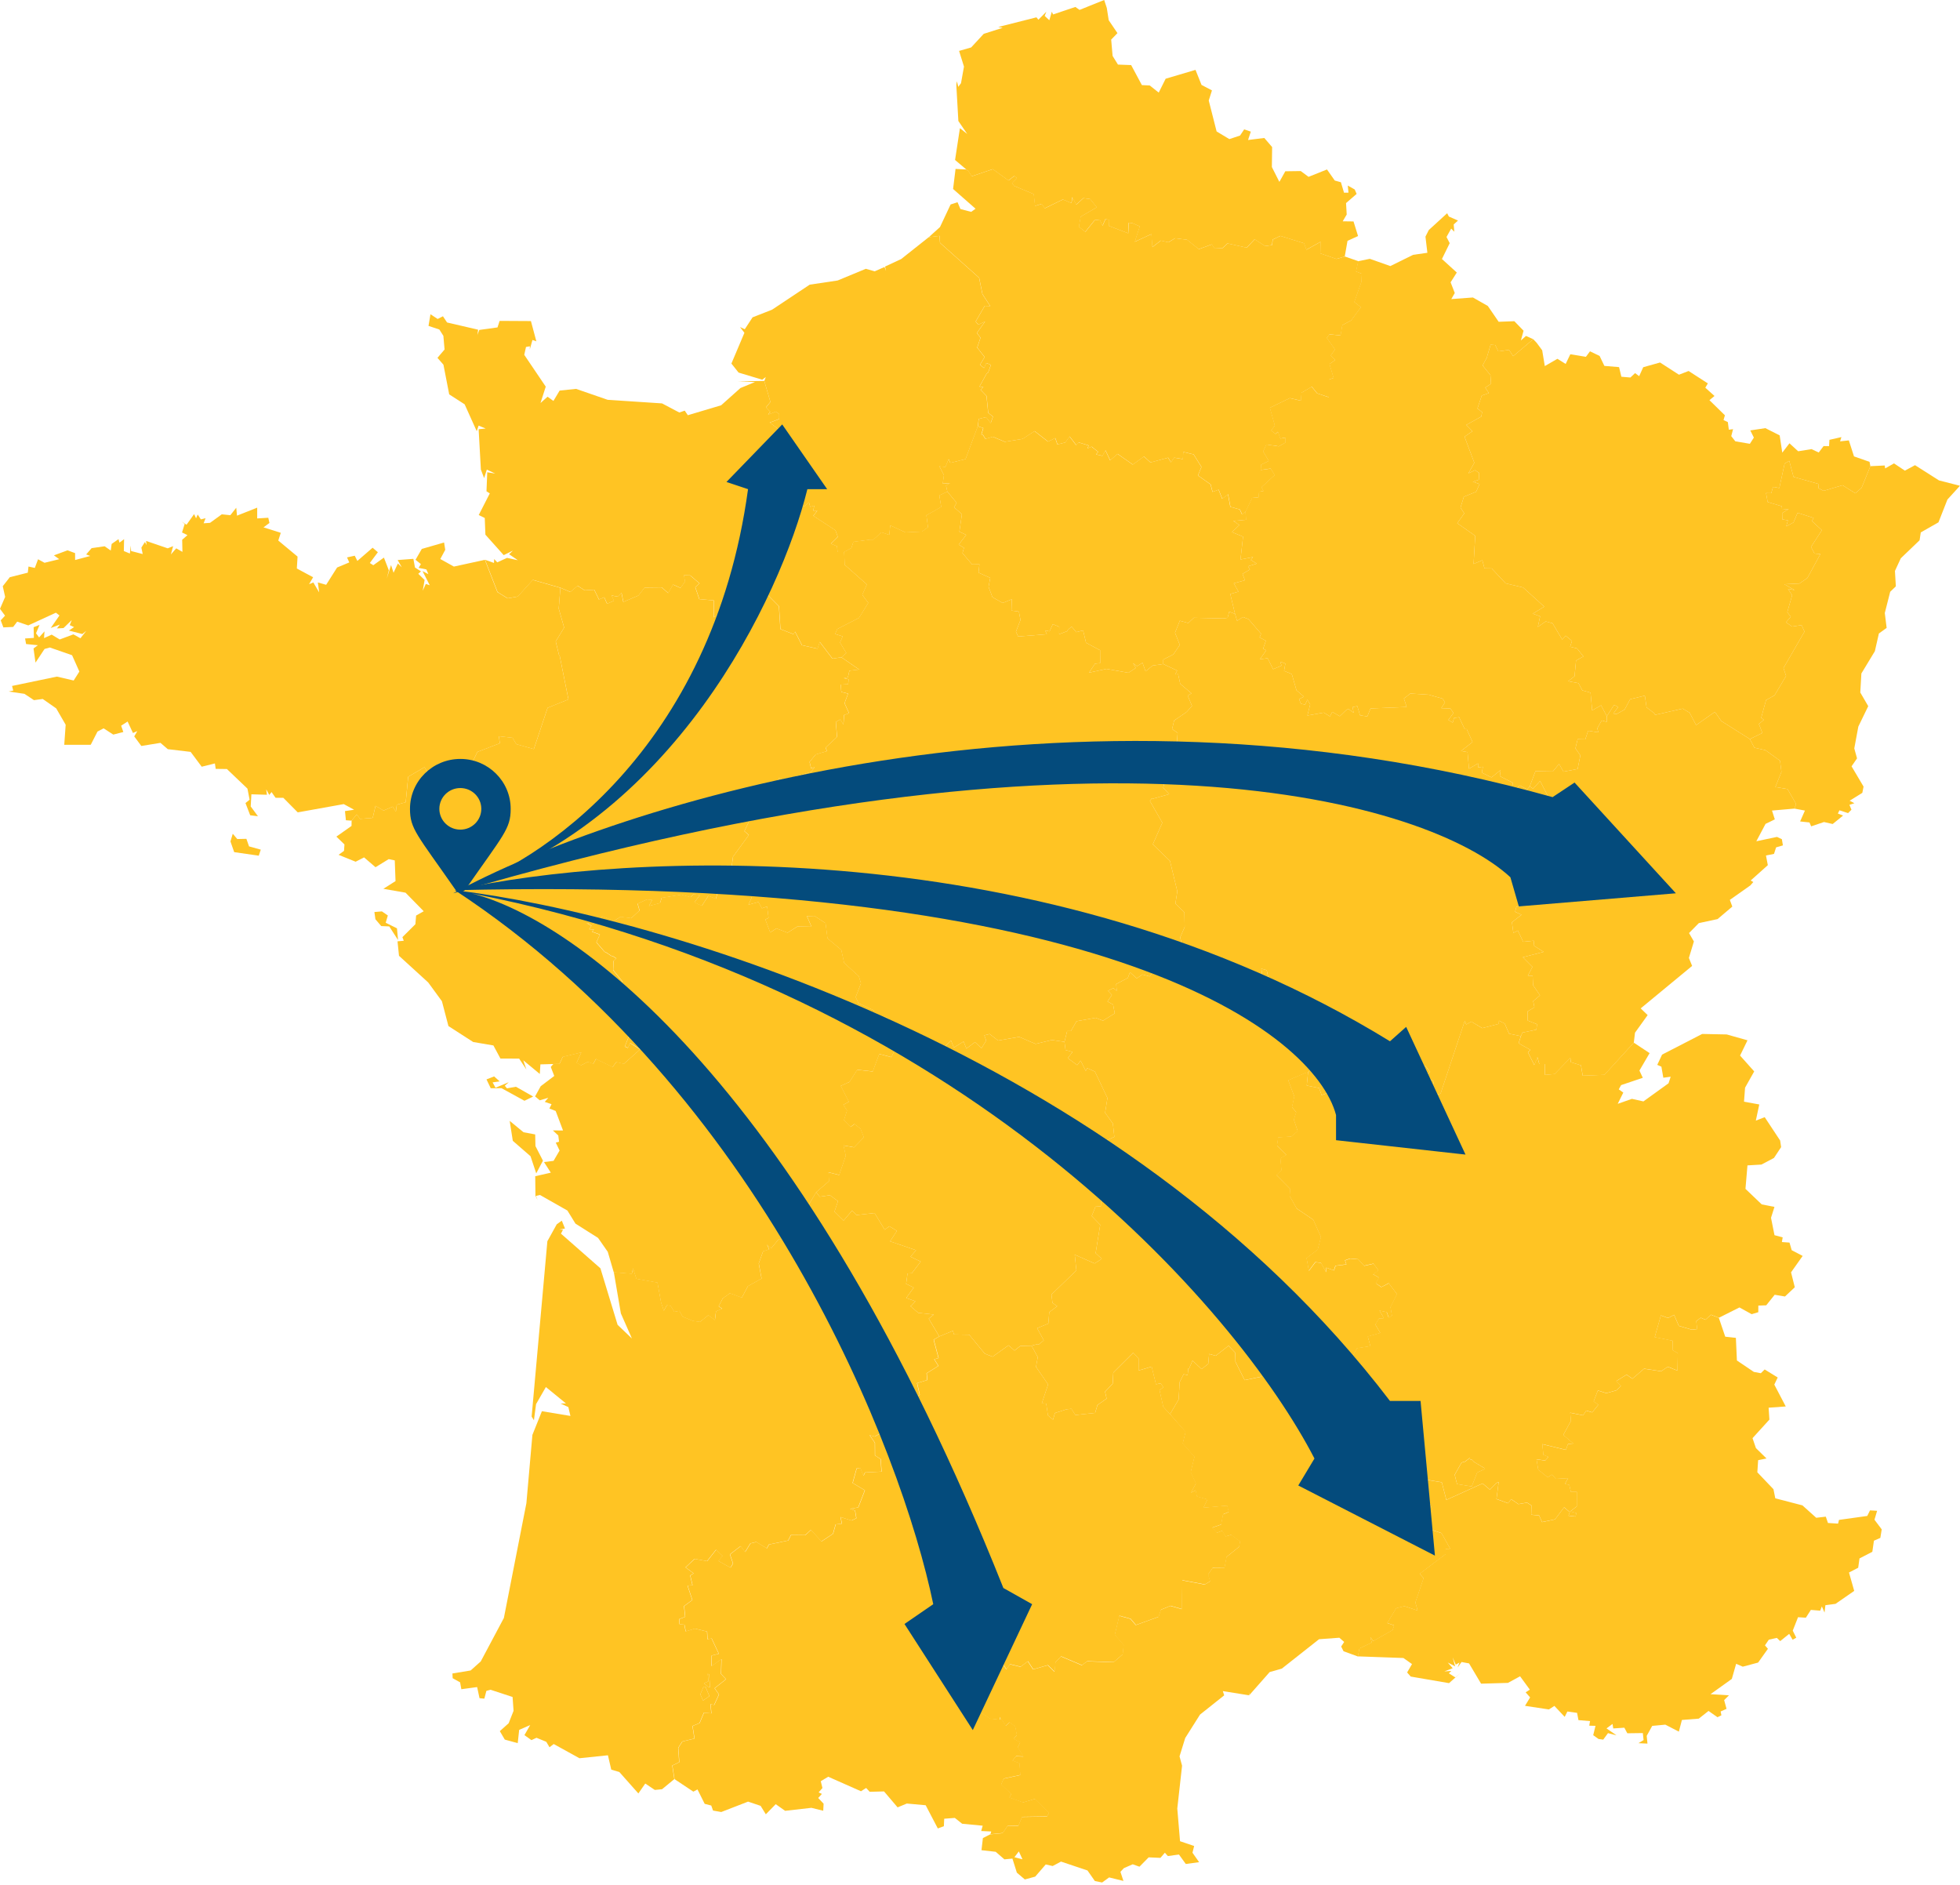
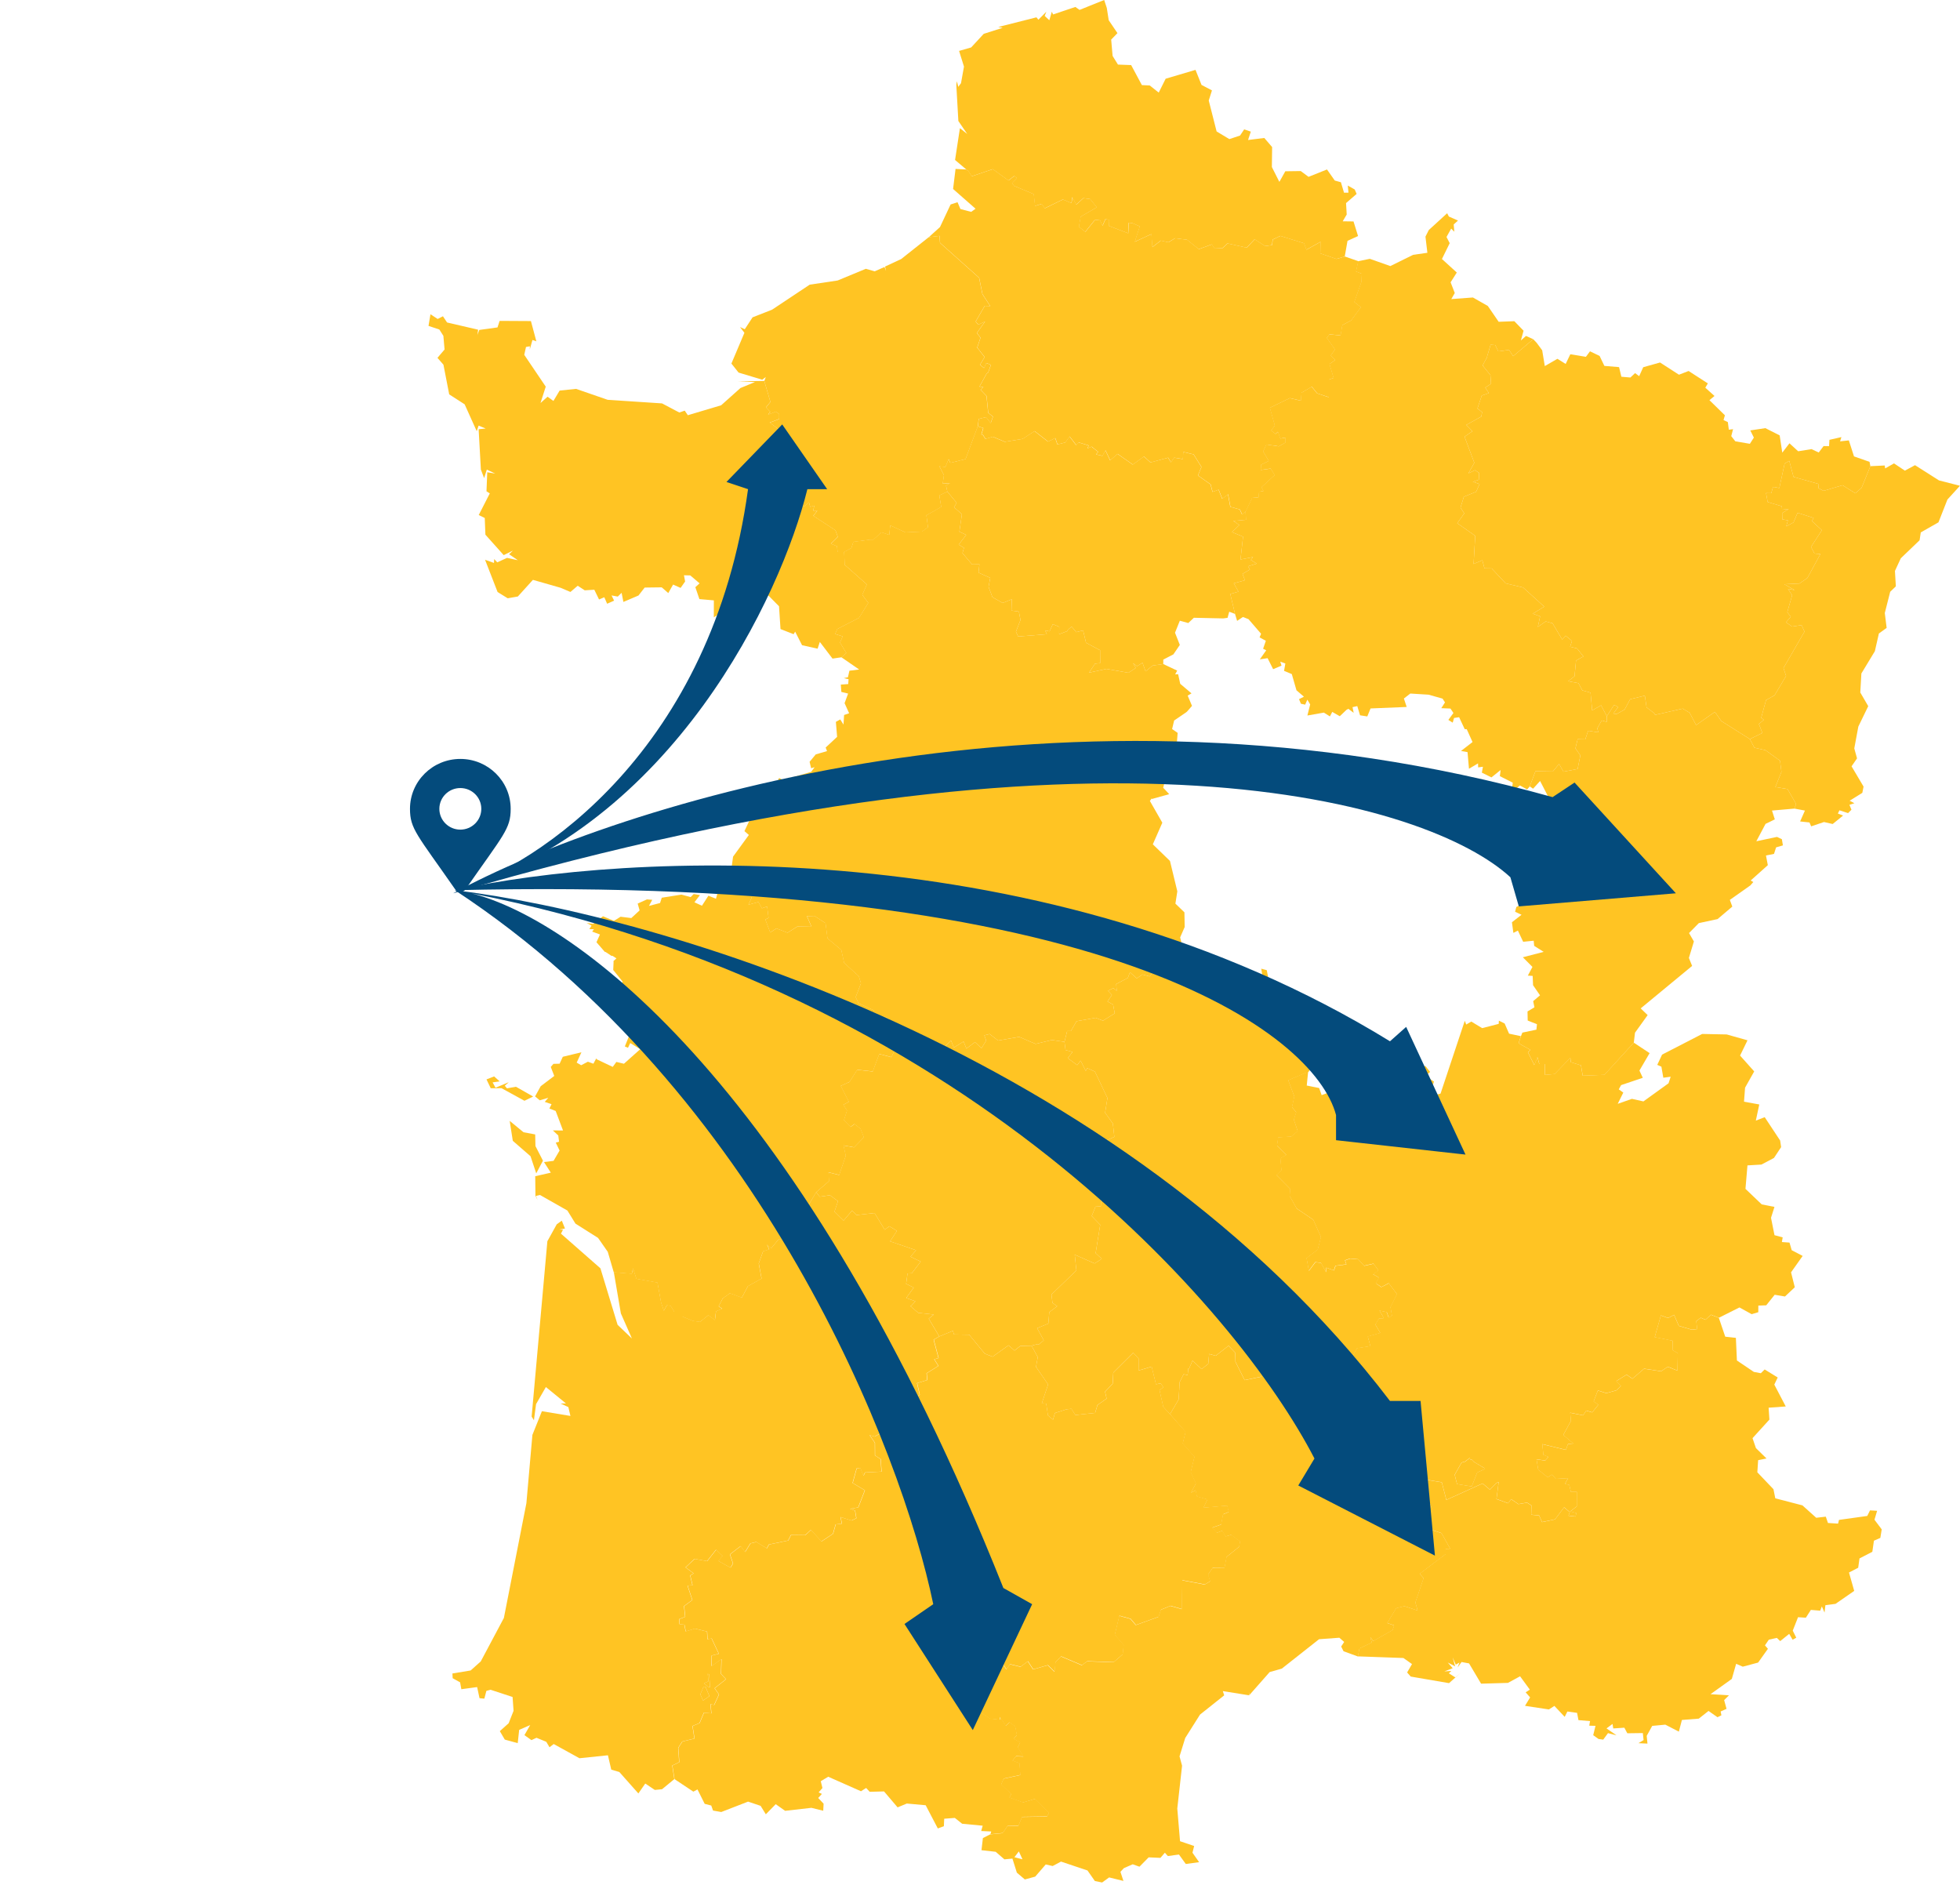
<svg xmlns="http://www.w3.org/2000/svg" width="545" height="524" viewBox="0 0 545 524" fill="none">
  <path d="M486.562 205.473L490.048 203.785L489.082 201.288L490.452 200.133L489.727 199.55L491.066 194.644L493.435 193.312L496.639 187.922L495.914 185.731L501.759 175.603L500.953 173.797L498.311 174.192L496.599 173.017L497.949 171.468L496.971 170.194L498.322 165.505L497.173 163.709L499.027 164.064L496.146 162.426L500.337 162.228L502.565 160.698L506.172 154.045L504.539 153.897L503.573 152.061L506.595 147.402L503.845 144.885L504.298 143.997L499.833 142.565L498.704 145.25L496.69 146.336L497.142 144.668L495.591 144.392L495.551 142.644L497.395 141.499L495.53 141.717L495.451 140.749L491.521 139.575L491.066 137.097L492.517 137.107L493.012 135.36L494.764 135.676L496.237 128.874L497.526 128.124L498.704 132.576L505.738 134.57L505.598 135.705L507.069 136.465L512.349 134.906L515.896 137.146L517.64 135.616L520.078 129.605L524.068 129.417L524.19 130.227L526.648 128.835L529.672 130.849L532.492 129.329L539.154 133.563L544.987 135.054L541.502 138.884L539.013 145.221L534.094 148.024L533.763 150.206L528.542 155.21L526.911 158.734L527.161 163.018L525.589 164.528L524.089 170.431L524.602 174.567L522.445 176.127L521.328 181.042L517.578 187.241L517.276 192.532L519.484 196.332L516.732 201.998L515.604 208.079L516.37 210.843L514.847 213.054L518.183 218.69L517.841 220.427L514.313 222.619L515.633 223.319L514.253 223.764L514.818 225.116L513.87 226.064L511.483 225.284L511.039 226.182L512.49 226.745L509.598 229.094L507.18 228.541L503.612 229.745L503.148 228.66L500.548 228.383L501.879 225.353L498.977 224.81L499.421 223.497L497.033 219.371L493.656 218.808L495.349 214.594L494.957 211.494L490.915 208.572L487.822 207.872L486.562 205.473Z" fill="#FFC423" />
  <path d="M226.952 331.446L227.93 332.719L230.761 332.295L233.019 333.943L232.041 336.845L234.57 339.342L236.949 336.549L238.138 337.812L243.196 337.25L246.008 341.899L247.287 340.922L249.404 342.205L247.499 345.117L254.724 347.585L253.172 349.391L256.014 350.743L253.535 353.991L252.346 354.05L251.953 356.923L254.069 357.979L251.973 360.871L254.533 361.779L253.324 363.082L253.112 363.102L255.329 364.997L259.662 365.471L258.241 366.616L261.173 371.561L259.591 372.449L259.763 373.131L260.942 377.563L259.732 377.908L260.901 379.744L257.626 381.797L257.798 383.673L254.966 384.541L255.702 387.749L251.862 390.987L248.708 391.777L248.96 393.554L246.491 396.159L246.894 397.314L243.176 399.397L241.765 398.992L243.247 401.125L243.267 404.629L244.849 405.655L245.091 409.14L240.506 409.367L240.062 410.305L239.186 408.084L238.178 408.251L237.049 412.298L240.455 414.332L238.611 419.09L236.384 419.465L237.725 419.978L238.087 422.09L236.747 422.732L233.694 421.765L234.067 423.611L232.333 423.818L231.598 426.414L228.403 428.536L225.441 425.358L223.889 426.789L219.919 426.74L219.133 428.289L213.782 429.405L213.187 430.471L210.275 428.694L208.633 429.089L207.161 431.488L205.922 429.849L202.939 432.139L203.796 434.676L203.08 435.841L199.735 433.975L200.894 432.563L199.09 430.846L196.601 434.014L193.104 433.402L190.595 435.762L192.822 437.42L191.895 438.022L192.53 440.727L191.149 440.825L192.479 444.833L190.172 446.531L190.494 449.492L188.832 450.153L188.922 451.545L190.273 451.693L190.635 453.559L193.205 452.789L196.581 453.598L196.702 455.77L197.84 455.503L199.846 459.778L197.86 460.281L197.8 463.213L200.581 461.278L200.46 465.384L201.851 466.845L198.677 469.362L199.886 471.1L198.546 474.011L197.548 473.775L197.77 476.351L195.694 476.183L194.495 479.046L192.53 479.865L193.074 483.349L189.698 484.169L188.56 485.945L188.842 489.923L186.907 490.851L187.501 494.632L184.095 497.445L182.08 497.642L179.42 495.866L177.505 498.62L172.215 492.658L169.968 491.996L169.041 488.008L161.12 488.828L153.966 484.879L152.797 485.778L151.9 484.258L149.179 483.142L147.768 483.794L145.824 482.402L147.426 479.608L144.362 480.941L143.959 484.633L140.362 483.646L138.981 481.296L141.44 479.095L142.8 475.65L142.528 471.8L136.402 469.787L135.243 470.103L134.679 472.264L133.338 472.136L132.673 469.046L128.28 469.639L127.937 467.724L125.871 466.579L125.801 465.266L130.869 464.427L133.681 461.91L140.11 449.828L146.368 417.925L148.04 398.933L150.681 392.349L158.611 393.662L158.037 391.204L155.88 390.207L157.372 390.188L151.789 385.627L149.058 390.375L148.464 394.866L147.829 393.84L152.202 345.087L154.812 340.379L156.213 339.372L157.1 341.553L155.487 341.83L156.545 341.899L155.981 342.985L166.955 352.619L171.731 368.333L175.712 372.134L172.638 365.155L170.683 353.695L175.691 354.109L176.034 352.609L176.971 355.521L182.826 356.567L183.793 361.907L183.844 362.164L184.589 364.385L185.446 362.855L186.504 363.052L187.501 364.701L188.922 364.424L189.819 366.033L192.661 367.218L194.636 367.494L196.964 365.639L198.798 366.971L199.1 364.572L200.813 363.832L199.846 363.141L200.984 360.95L202.98 359.528L206.285 360.743L207.978 357.564L211.777 355.452L210.991 351.247L212.19 347.881L213.903 347.318L213.288 346.005L214.467 347.012L216.563 344.465L218.699 344.456L219.425 342.254L221.743 340.635L222.015 335.897L224.292 335.868L226.952 331.446ZM197.437 469.066L197.195 465.542L196.802 465.355L196.964 467.477L195.744 467.961L196.752 468.908L197.437 469.066ZM195.835 468.938L195.543 469.155L194.727 471.06L195.513 472.787L197.256 471.564L196.218 469.076L195.976 468.918L195.835 468.938Z" fill="#FFC423" />
  <path d="M295.988 289.653L296.734 286.662L297.772 286.652L299.344 283.918L304.624 282.971L306.7 283.77L309.965 281.737L309.511 279.289L307.949 278.44L309.179 276.624L308.1 275.449L309.562 274.709L310.519 275.469L310.368 273.583L313.602 271.895L314.197 270.306L316.091 271.994L317.663 270.928L319.659 271.471L322.772 267.463L327.398 267.345L328.516 269.951L334.441 274.403L337.343 271.984L340.598 273.948L341.949 272.241L343.682 272.162L345.193 275.883L349.547 273.652L348.992 271.639L351.058 271.55L350.715 269.319L352.237 269.734L352.801 272.586L356.913 278.835L357.145 282.605L359.805 283.79L361.205 283.04L362.465 285.606L365.851 285.32L367.927 287.166L366.939 290.917L367.302 295.043L368.128 295.122L365.7 295.467L363.715 298.172L363.443 298.241L363.08 298.29L358.223 300.343L359.926 304.845L359.271 307.855L360.46 309.227L359.785 311.3L360.863 314.488L359.049 316.009L355.442 316.226L355.109 318.545L357.689 321.132L356.056 322.059L356.348 325.376L354.948 326.689L358.787 330.558L358.636 332.523L360.591 336.017L365.196 339.136L367.332 343.933L366.435 347.418L363.332 349.797L363.967 353.34L365.79 350.902L367.362 351.139L368.723 353.696L368.824 352.452L370.94 353.232L371.363 351.929L374.396 351.544L374.023 350.438L375.434 349.925L377.711 350.132L379.344 351.939L381.954 351.346L383.324 353.202L381.823 354.278L383.465 355.226L382.558 356.785L384.08 357.861L386.176 356.785L388.463 359.796L386.66 363.409L387.073 365.827L386.166 366.35L385.632 364.82L383.576 364.386L384.624 366.113V366.637L383.475 366.558L382.448 368.285L383.828 370.595L380.341 371.592L381.067 374.267L377.349 374.839L374.487 380.041L369.388 380.081L369.126 382.312L367.947 383.101L367.211 382.351L367.453 383.585L365.821 382.697L364.742 386.053L362.143 387.454L361.064 387.247L361.367 385.845L359.966 386.28L357.941 384.197L357.195 382.045L353.98 382.588L354.263 380.979L352.449 379.558L350.927 379.873L350.715 382.736L346.09 383.693L343.531 378.57L343.46 376.063L341.616 374.138L338.039 376.922L336.205 376.419L335.963 379.182L334.119 380.634L331.59 378.264L330.662 380.446H330.421L330.229 382.292L329.121 382.065L328.022 384.227L327.73 389.083L325.332 393.179L323.447 391.136L322.399 386.457L323.468 385.727L322.772 384.602L321.422 384.848L320.223 379.952L316.595 381.018L316.656 377.781L315.094 376.093L309.562 381.601L309.38 384.7L307.264 386.921L307.697 388.836L305.158 390.623L304.503 392.824L299.001 393.407L297.923 391.689L296.603 391.807L293.328 392.854L292.804 394.709L291.393 393.515L290.899 390.238L289.68 390.179L291.433 384.898L288.068 380.012L288.561 377.307L286.828 374.119L288.491 373.694L288.843 373.783L290.234 372.648L288.38 369.262L291.494 367.979L291.766 364.801L293.973 363.152L292.653 362.234L292.37 359.895L299.303 353.202L298.84 348.829L304.362 351.268L306.357 349.984L304.654 348.405L305.924 340.528L303.566 338.09L304.604 335.474L306.095 335.395L306.176 331.417L300.513 324.675L303.364 322.277L303.546 322.237L304.876 322.415L307.556 319.493L307.879 316.966L309.854 316.068L309.441 312.366L307.284 309.356L307.939 305.279L304.442 297.915L302.316 296.968L301.893 297.737L300.482 294.875L299.525 296.128L296.905 294.184L298.225 292.466L296.28 291.923L295.988 289.653Z" fill="#FFC423" />
-   <path d="M407.288 202.729L405.726 199.402L404.315 199.61L403.942 200.913L402.733 200.152L404.144 198.228L403.318 196.994L400.768 196.885L401.796 195.286L401.121 194.23L397.231 193.134L392.153 192.818L390.369 194.2L391.145 196.55L381.098 196.964L380.191 199.185L378.176 198.869L377.41 196.313L376.09 196.599L376.402 198.178L374.931 197.073L374.407 197.349L372.543 199.126L370.447 197.922L369.802 199.175L368.119 198.119L363.534 198.928L364.31 195.849L363.524 194.516L362.92 195.908L361.73 195.651L361.206 194.378L362.577 193.697L360.501 191.92L359.201 187.409L357.045 186.511L357.408 184.468L355.987 183.954L356.339 185.06L354.012 186.047L352.47 182.987L350.313 183.313L352.087 180.796L351.22 180.371L351.986 178.15L350.243 177.212L350.656 176.196L347.159 172.139L345.597 171.537L343.995 172.622L343.411 170.678L341.798 170.076L341.335 171.774L340.126 171.931L331.963 171.754L330.412 173.215L328.064 172.573L326.723 175.909L328.064 179.305L326.27 181.931L323.469 183.372L323.459 184.616L327.328 186.442L326.764 187.498L327.59 187.439L328.175 190.114L331.308 192.769L330.25 193.401L331.449 196.253L330.059 197.843L329.807 198.05L326.482 200.32L325.917 202.689L327.459 203.755L327.157 207.585L319.891 209.382L319.73 211.84L321.01 211.632L323.005 213.972L324.144 216.203L323.438 219.006L325.111 220.793L320.264 222.145V221.928L319.74 222.688L323.197 228.729L320.556 234.74L325.323 239.36L327.368 247.809L326.834 251.225L329.343 253.653L329.414 257.73L328.154 260.612L328.981 263.948L327.399 267.344L328.517 269.95L334.442 274.402L337.344 271.983L340.599 273.947L341.95 272.24L343.683 272.161L345.194 275.882L349.548 273.651L348.993 271.638L351.059 271.549L350.716 269.318L352.238 269.733L352.802 272.585L356.914 278.834L357.145 282.604L359.806 283.789L361.206 283.039L362.466 285.605L365.852 285.319L367.928 287.165L366.94 290.916L367.303 295.042L368.129 295.121L365.701 295.466L363.716 298.171L363.353 301.803L366.799 302.494L367.494 304.468L372.241 302.721L375.395 304.192L376.624 302.978L377.38 303.965L378.579 303.383L378.388 305.1L379.456 305.228L383.527 303.481L384.907 296.996L387.124 296.917L389.019 298.664L391.719 297.105L393.805 298.783L394.601 296.69L396.385 296.384L397.665 298.013L396.365 299.178L398.733 300.688L398.037 302.968L399.66 304.291L400.567 304.054L407.308 283.799L407.711 284.855L409.112 284.026L412.155 285.842L416.75 284.667L416.801 283.769L418.393 284.569L419.632 287.392L422.917 288.083L423.31 287.086L427.21 286.266L427.371 284.756L424.792 283.73L424.741 281.203L426.666 280.048L426.313 278.34L428.218 276.721L426.283 273.908L426.172 271.322L424.832 271.243L426.112 268.824L423.441 266.14L429.235 264.639L426.595 262.971L426.454 261.54L423.532 261.836L422.061 258.717L420.811 259.368L420.408 256.407L423.078 254.324L421.285 253.495L421.637 252.152L425.87 250.168L428.137 246.427L428.117 246.121L430.173 237.78L431.483 236.902L429.538 236.102H429.397L430.495 234.622L430.011 231.473L429.85 231.374L428.117 231.493H427.855L428.127 227.998L425.124 227.149L426.847 226.38L425.991 226.143L426.474 225.067L428.54 225.146L430.576 221.651L428.238 217.13L426.293 219.272L425.356 218.641L424.64 219.49L422.615 218.374L420.317 220.358L420.64 217.604L417.052 215.788L417.264 214.08L414.715 216.133L412.044 214.811L412.347 213.172L411.016 213.35L410.986 212.244L408.467 213.725L408.064 209.105L406.25 208.79L409.455 206.302L407.842 202.729H407.288Z" fill="#FFC423" />
-   <path d="M64.724 231.8L65.973 233.27L68.513 233.211L69.248 235.314L72.513 236.222L71.949 237.9L65.117 236.913L64.079 233.932L64.724 231.8ZM65.691 141.165L65.903 143.366L71.516 141.135V144.136L74.599 143.948L74.921 145.399L73.269 146.614L78.076 148.134L77.38 150.285L82.741 154.747L82.54 158.054L87.064 160.492L85.946 162.417L87.125 161.933L88.747 164.697L88.384 161.933L90.692 162.585L93.735 157.778L97.121 156.366L96.496 154.974L98.642 154.5L99.368 155.951L103.61 152.279L105.071 153.533L102.834 156.524L103.801 157.146L106.754 155.024L108.124 158.567L107.55 160.847L108.729 157.096L109.434 159.238L110.634 156.652L111.722 157.728L110.573 155.705L114.947 155.369L115.39 157.787L117.063 158.853L116.307 159.525L118.07 161.242L117.546 164.243L118.403 162.348L119.501 162.713L117.486 158.775L119.128 159.633L118.564 158.32L116.398 157.876L117.032 156.83L115.541 155.636L117.284 152.615L123.482 150.828L123.804 152.862L122.434 155.418L126.212 157.521L134.818 155.645L138.305 164.618L141.116 166.355L143.938 165.862L148.13 161.232L155.818 163.434L155.355 169.208L156.856 174.489L154.518 178.339L155.456 182.198L155.627 182.356L158.055 194.458L152.261 196.797L148.432 208.267L143.555 206.895L142.517 205.128L138.728 204.694L138.97 206.658L132.732 209.057L131.15 212.334L122.776 212.393L118.806 214.654L118.04 213.292L113.495 215.957L112.81 223.044L110.331 223.725L110.069 225.65L109.172 224.268L106.663 225.364L104.416 224.051L103.63 227.387L100.103 227.674L99.197 226.42L97.756 228.167L96.184 228.049L95.922 225.502L98.461 225.127L95.589 223.557L82.791 225.857L78.781 221.81L76.614 221.8L75.506 220.211L74.871 221.011L74.025 219.451L74.226 220.961L69.903 220.833L69.712 224.209L71.727 226.933L69.571 226.667L68.261 223.271L69.409 222.333L68.805 219.254L63.091 213.805L59.977 213.765L59.756 212.255L56.088 213.163L53.004 209.037L46.656 208.287L44.62 206.53L39.3 207.399L37.325 204.734L38.181 203.263L36.972 203.786L35.481 200.598L33.687 201.762L34.292 203.519L31.5 204.23L28.81 202.493L27.107 203.391L25.233 207.063L17.866 207.073L18.259 201.496L15.629 196.945L11.881 194.33L9.442 194.655L6.792 192.898L2.418 192.267L3.678 191.99L3.356 190.707L15.821 188.111L20.486 189.197L22.068 186.709L20.043 182.169L13.856 180.017L12.384 180.431L9.875 184.222L9.321 180.283L10.53 179.385L7.255 179.059L6.973 177.51L9.422 177.352L9.351 174.371L10.994 173.739L10.016 176.068L10.873 177.213L12.374 175.535L12.243 177.411L14.37 176.443L16.607 177.786L20.416 176.365L22.361 177.45L23.993 175.387L22.905 176.276L19.156 175.308L20.597 174.351L19.388 173.788L19.952 172.396L17.655 174.617L15.831 174.716L16.657 173.63L14.108 174.598L16.536 171.113L15.549 170.343L7.86 173.877L4.776 172.831L3.668 174.301L0.937 174.43L0.202 172.465L1.401 171.172L0 169.267L1.431 165.951L0.766 162.98L2.731 160.472L7.729 159.219L7.92 157.511L9.684 157.896L10.581 155.487L12.384 156.465L16.476 155.468L14.994 154.402L18.783 153L20.879 153.78L20.889 155.695L25.102 154.569L23.963 154.145L25.474 152.398L29.092 151.875L30.795 153.059L31.047 151.223L32.951 149.891L33.213 150.868L34.503 149.901L34.433 153.197L36.115 153.898L36.367 151.667L36.448 153.197L39.683 154.036L39.31 152.24L40.297 150.69L40.751 151.539L40.63 150.394L46.636 152.447L48.137 151.845L47.523 154.145L49.004 152.447L50.727 153.434L50.656 150.068L52.117 148.785L50.616 148.035L51.352 145.676L50.515 144.995L51.866 145.893L53.972 142.932L54.516 144.106L54.969 143.04L55.856 144.402L57.156 144.077L56.622 145.488L58.406 145.36L61.67 142.991L64.049 143.238L65.691 141.165Z" fill="#FFC423" />
  <path d="M263.411 136.674L266 139.783L265.275 141.036L267.471 142.951L266.766 147.818L268.661 148.706L266.575 151.431L268.046 152.299L267.623 153.77L270.293 156.919L272.339 156.899L272.087 159.209L275.352 160.66L274.878 163.147L275.956 166.02L278.808 167.639L281.337 166.612L281.236 169.751L283.312 170.027L283.756 172.367L282.486 175.624L283.101 176.967L291.092 176.325L290.598 175.249L291.837 175.535L292.744 173.522L294.528 174.272L294.508 176.325L296.745 175.476L296.966 175.071L297.964 174.203L299.274 175.753L301.169 175.269L301.985 178.704L305.895 180.777L305.915 184.37L304.474 184.518L302.821 187.015L307.658 185.969L313.775 187.045L315.81 185.702L315.065 184.39L316.173 185.209L317.685 184.271L318.541 186.65L320.496 185.041L323.459 184.617L327.328 186.443L326.764 187.499L327.59 187.44L328.175 190.115L331.308 192.77L330.25 193.402L331.45 196.254L330.059 197.844L329.807 198.051L326.482 200.321L325.917 202.69L327.459 203.756L327.157 207.586L319.891 209.383L319.73 211.841L321.01 211.633L323.005 213.973L324.144 216.204L323.438 219.007L325.111 220.794L320.264 222.146V221.929L319.74 222.689L323.197 228.73L320.556 234.741L325.323 239.361L327.368 247.81L326.834 251.226L329.343 253.654L329.414 257.731L328.154 260.613L328.981 263.949L327.399 267.345L322.773 267.463L319.66 271.471L317.664 270.928L316.092 271.994L314.198 270.306L313.603 271.895L310.369 273.583L310.52 275.469L309.563 274.709L308.101 275.449L309.18 276.624L307.95 278.44L309.512 279.289L309.966 281.737L306.701 283.77L304.625 282.971L299.345 283.918L297.773 286.652L296.735 286.662L295.989 289.653L292.482 289.14L287.958 290.236L283.373 288.271L277.528 289.298L275.18 287.472L273.699 287.847L274.223 289.318L272.923 291.4L271.109 289.732L268.721 291.529L267.925 289.554L265.224 291.262L264.428 289.239L259.803 294.016L257.233 290.838L255.53 291.124L255.127 292.516L251.57 292.851L251.177 291.41L249.877 291.716L250.643 290.719L251.288 288.824L248.729 287.945L248.456 284.471L246.31 282.724L243.247 282.753L243.025 280.927L238.682 278.894L237.926 277.216L239.397 273.366L238.783 271.412L234.702 267.7L233.916 264.087L230.076 260.889L229.542 256.665L226.449 254.641L224.363 254.73L225.642 257.661L221.763 257.563L218.961 259.32L215.898 258.125L214.155 259.251L212.804 255.658L213.701 255.184L213.298 252.015L211.847 252.529L210.88 250.791L208.089 251.541L208.995 249.587L208.23 248.166L207.403 249.015L206.265 248.639L206.486 247.573L203.977 247.929L202.879 245.234L203.836 238.166L208.23 232.135L207 231.069L209.872 224.979L210.064 223.34L208.723 222.62L210.386 219.145L210.336 218.632L216.674 220.744L217.48 220.241L215.868 217.753L216.654 216.302L219.415 217.783L220.03 216.223L225.552 214.585L226.509 213.302L225.542 213.588L225.118 211.801L226.831 209.738L229.965 208.82L229.582 207.833L232.767 204.862L232.424 200.696L233.643 200.015L234.54 201.447L234.712 198.781L236.112 198.298L234.843 195.494L235.83 192.829L233.946 192.375L233.795 190.332L235.86 190.184L235.951 188.831L234.621 188.545L235.78 188.279L236.193 186.472L238.904 186.137L233.966 182.741L235.326 181.557L233.563 178.655L234.319 176.927L232.192 176.276L232.807 174.874L238.833 171.775L241.423 167.609L239.75 165.378L241.03 162.476L234.863 157.017L234.722 153.434L236.737 152.339L237.271 150.621L241.977 150.009H242.844L245.091 147.966L247.267 148.696L247.529 146.041L251.752 147.986L256.347 147.788L258.019 146.554L257.586 143.248L261.697 140.918L261.184 137.71L263.411 136.674Z" fill="#FFC423" />
  <path d="M402.873 60.203L405.413 61.319L404.214 62.404L404.395 64.428L403.518 63.559L402.218 65.889L403.105 67.606L400.949 72.009L405.08 75.77L403.357 78.484L404.516 81.465L403.549 83.153L409.564 82.709L413.706 85.068L416.719 89.461L421.082 89.303L423.642 91.948L422.906 94.643L424.327 93.399L426.332 94.307L420.75 99.016L419.601 97.278L416.618 97.683L415.772 95.936L414.482 95.837L413.545 98.976L413.474 99.351L412.245 101.602L414.421 104.287L414.593 106.705L412.991 107.762L413.998 109.292L412.023 109.973L410.814 113.576L412.124 114.582L411.882 115.816L407.72 118.136L409.433 119.893L407.227 121.403L409.947 128.658L408.315 131.6L410.129 130.721L411.288 131.472L411.197 133.367L409.534 133.949L411.419 134.571L410.451 136.723L407.186 138.046L407.005 138.223L406.108 141.135L407.156 142.734L405.201 145.459L410.199 148.973L409.746 156.8L412.184 155.754L412.769 158.005L414.774 158.034L418.654 162.18L423.511 163.335L429.386 168.655L426.221 170.62L428.247 171.35L427.612 174.301L429.809 172.771L431.703 173.285L434.394 177.825L435.341 176.73L437.104 178.2L436.591 179.809L438.515 180.283L440.289 182.504L438.233 183.649L437.82 188.002L436.036 189.404L438.908 189.937L439.976 191.941L442.264 192.573L442.717 197.508L445.206 196.096L446.788 199.127L446.768 200.696L445.357 200.311L444.158 202.463L444.41 203.608L441.599 203.164L440.803 205.563L438.687 205.513L438.062 208.05L439.432 210.014L438.676 213.785L434.746 214.545L433.517 212.403L431.764 214.496L426.947 214.407L425.355 218.642L424.639 219.491L422.614 218.375L420.316 220.359L420.639 217.605L417.052 215.789L417.263 214.081L414.714 216.134L412.043 214.812L412.346 213.173L411.015 213.351L410.985 212.245L408.466 213.726L408.063 209.106L406.249 208.79L409.454 206.303L407.841 202.73H407.287L405.725 199.403L404.314 199.611L403.941 200.914L402.732 200.153L404.143 198.229L403.317 196.995L400.767 196.886L401.795 195.287L401.12 194.231L397.23 193.135L392.152 192.819L390.368 194.201L391.144 196.551L381.097 196.965L380.19 199.186L378.175 198.87L377.409 196.314L376.089 196.6L376.401 198.179L374.93 197.074L374.406 197.35L372.542 199.127L370.446 197.923L369.801 199.176L368.118 198.12L363.533 198.929L364.309 195.85L363.523 194.517L362.919 195.909L361.73 195.652L361.205 194.379L362.576 193.698L360.5 191.921L359.2 187.41L357.044 186.512L357.407 184.469L355.986 183.955L356.338 185.061L354.011 186.048L352.469 182.988L350.312 183.314L352.086 180.797L351.219 180.372L351.985 178.151L350.242 177.213L350.655 176.197L347.158 172.14L345.596 171.538L343.994 172.623L343.41 170.679L342.09 165.141L344.367 164.48L343.057 162.17L346.171 161.321L345.496 159.544L347.551 158.35L347.037 157.432L349.466 156.702L347.823 155.695L348.408 154.866L344.931 155.557L345.647 149.2L342.563 147.946L344.609 145.972L342.936 144.837L346.443 144.511L346.362 142.142L348.156 138.421L349.93 138.263L350.071 136.723L351.3 136.506L350.756 135.43L354.424 132.074L353.295 130.267L350.554 130.652L350.625 129.201L352.771 128.145L351.209 125.5L352.106 123.575L355.573 124.088L357.386 123.052L357.417 121.66L355.986 121.926L355.321 120.051L354.625 120.663L353.436 119.676L354.454 118.304L353.073 113.368L358.626 110.683L361.699 111.404L361.881 109.183L364.732 107.515L366.234 109.361L369.458 110.437L369.519 105.531L370.799 105.077L369.66 101.217L371.252 100.102L370.013 98.818L371.192 97.16L368.914 93.952L369.65 92.955L372.744 93.251L373.217 90.408L375.676 89.086L378.387 85.414L376.553 83.963L378.528 78.366L378.628 76.105L377.036 75.483L377.641 72.621L380.896 71.96L386.599 73.973L392.938 70.844L396.898 70.281L396.364 65.79L397.291 63.954L402.4 59.285L402.873 60.203Z" fill="#FFC423" />
  <path d="M446.791 199.127L448.817 195.988L449.955 196.551L448.605 198.387L449.512 198.525L451.739 197.271L453.291 194.399L457.281 193.431L457.382 193.5L457.846 196.659L460.163 198.446V198.762L467.902 197.014L469.827 198.169L471.621 201.595L476.851 197.913L478.644 200.479L486.565 205.474L487.824 207.873L490.918 208.573L494.959 211.495L495.352 214.595L493.659 218.81L497.035 219.372L499.423 223.498L498.979 224.811L492.722 225.354L493.508 227.802L490.928 229.056L488.368 233.892L494.112 232.678L495.473 233.32L495.755 235.037L493.86 235.59L493.286 237.396L491.049 237.851L491.563 240.535L486.797 244.8L487.532 245.224L486.696 246.172L481.002 250.189L481.688 252.055L477.586 255.529L472.377 256.645L469.656 259.409L471.006 261.748L469.615 266.328L470.512 268.549L456.213 280.355L458.148 282.22L454.631 287.116L454.299 289.88L446.136 298.833L440.1 299.06L439.617 296.198L436.805 295.319L436.654 294.105L432.301 298.606L429.57 298.853L429.641 295.822L428.038 295.832L427.504 293.908L426.648 296.119L424.874 292.585L425.529 291.874L422.274 290.048L422.919 288.084L423.312 287.087L427.212 286.267L427.373 284.757L424.794 283.731L424.743 281.204L426.668 280.049L426.315 278.341L428.22 276.722L426.285 273.909L426.174 271.323L424.834 271.244L426.114 268.825L423.443 266.141L429.237 264.64L426.597 262.972L426.456 261.541L423.534 261.837L422.063 258.718L420.813 259.369L420.41 256.408L423.08 254.325L421.287 253.496L421.639 252.154L425.872 250.169L428.139 246.428L428.119 246.122L430.175 237.781L431.485 236.903L429.54 236.103H429.399L430.497 234.623L430.013 231.474L429.852 231.375L428.119 231.494H427.857L428.129 227.999L425.126 227.15L426.849 226.381L425.993 226.144L426.476 225.068L428.542 225.147L430.578 221.652L428.24 217.131L426.295 219.273L425.358 218.642L426.95 214.407L431.767 214.496L433.52 212.403L434.749 214.545L438.679 213.785L439.435 210.015L438.065 208.05L438.69 205.513L440.806 205.563L441.602 203.164L444.413 203.608L444.161 202.463L445.36 200.311L446.771 200.696L446.791 199.127Z" fill="#FFC423" />
  <path d="M271.866 118.521L273.378 118.995L272.853 120.831L273.236 120.821L273.992 122.035L276.038 121.423L279.373 122.834L284.341 122.015L287.646 119.863L291.395 122.785L293.4 121.798L294.005 123.555L296.202 123.022L297.381 121.354L299.215 123.752L299.94 123.022L302.661 123.841L302.419 124.651L303.497 124.187L305.331 125.628L304.767 126.339L306.52 126.743L307.367 125.203L308.667 127.987L310.732 126.2L314.965 129.162L318.068 126.921L319.892 128.569L324.79 127.247L325.576 128.52L326.473 127.247L328.881 127.642L329.022 125.658L331.884 126.339L334.06 129.833L333.083 132.192L336.59 134.67L337.144 136.762L338.827 136.15L339.834 138.677L341.447 137.414L342.092 140.918L344.712 141.639L345.357 143.05L346.364 142.142L346.445 144.511L342.938 144.837L344.611 145.972L342.565 147.946L345.649 149.2L344.933 155.557L348.41 154.866L347.825 155.695L349.468 156.702L347.039 157.432L347.553 158.35L345.498 159.544L346.173 161.321L343.059 162.17L344.369 164.48L342.092 165.141L343.412 170.679L341.799 170.077L341.336 171.775L340.127 171.932L331.964 171.755L330.413 173.216L328.065 172.574L326.724 175.91L328.065 179.306L326.271 181.932L323.47 183.373L323.46 184.617L320.497 185.041L318.542 186.65L317.686 184.271L316.174 185.209L315.066 184.39L315.811 185.702L313.776 187.045L307.659 185.969L302.822 187.015L304.475 184.518L305.916 184.37L305.896 180.777L301.986 178.704L301.17 175.269L299.275 175.752L297.965 174.203L296.967 175.071L296.746 175.476L294.509 176.325L294.529 174.272L292.745 173.522L291.838 175.535L290.599 175.249L291.093 176.325L283.102 176.967L282.487 175.624L283.757 172.367L283.313 170.027L281.237 169.751L281.338 166.612L278.809 167.639L275.957 166.02L274.879 163.147L275.353 160.66L272.088 159.209L272.34 156.899L270.294 156.919L267.624 153.77L268.047 152.299L266.576 151.431L268.662 148.706L266.767 147.818L267.472 142.951L265.276 141.036L266.001 139.783L263.411 136.673L263.049 135.005L264.157 134.295L262.122 134.462L262.464 132.084L261.195 129.626L262.877 129.803L263.764 127.632L264.218 128.639H264.439L268.47 127.632L271.866 118.521Z" fill="#FFC423" />
  <path d="M325.333 393.178L327.731 389.092L328.023 384.235L329.122 382.074L330.23 382.301L330.422 380.455H330.663L331.591 378.273L334.11 380.642L335.964 379.191L336.206 376.437L338.04 376.941L341.607 374.157L343.451 376.082L343.522 378.599L346.081 383.712L350.706 382.765L350.908 379.902L352.43 379.586L354.243 381.008L353.971 382.607L357.186 382.074L357.921 384.225L359.947 386.308L361.348 385.874L361.045 387.276L362.123 387.483L363.867 396.08L365.943 397.433L367.434 403.079L370.81 406.899L369.621 407.699L369.943 411.825L373.369 410.818L378.7 414.904L381.592 410.719L384.343 410.255L384.494 413.453L386.268 413.868L386.902 410.719L389.079 410.413L395.105 414.588L396.093 417.727L397.524 417.797L398.118 419.327L398.078 425.348L400.839 426.246L403.267 430.599L401.988 430.658L401.998 432.08L394.783 437.548L395.861 438.782L393.573 445.524L394.208 447.784L390.53 446.56L388.243 447.123L385.754 451.259L387.668 451.91L387.235 453.213L381.874 456.254L381.038 455.158L381.451 456.688L378.025 458.317L377.581 460.538L373.591 459.087L372.926 457.774L373.762 456.5L372.422 455.326L366.779 455.74L356.42 463.914L353.044 464.871L347.3 471.386L347.502 470.409L347.23 471.317L340.025 470.162L340.398 471.346L333.676 476.696L329.565 483.201L327.983 488.305L328.688 490.901L327.358 502.815L328.124 511.896L332.044 513.229L331.58 515.094L333.425 517.72L329.726 518.233L327.822 515.598L324.738 516.022L323.902 515.094L322.673 516.526L319.398 516.387L316.838 518.983L314.964 518.312L312.505 519.388L311.548 520.405L312.384 522.942L308.404 521.964L306.459 523.376L304.443 522.971L302.388 520.03L295.022 517.562L292.704 518.796L290.779 518.362L287.847 521.747L284.965 522.527L282.748 520.642L281.519 516.733L279.282 516.94L276.863 514.838L272.913 514.393L273.306 511.028L275.321 510.001L278.778 509.655L280.098 507.711L283.151 507.612L284.169 505.154L291.112 505.046L291.656 504.049L287.817 500.14L284.441 501.137L280.642 499.775L281.166 498.797L278.365 496.142L279.04 494.523L283.695 493.516L283.433 490.22L281.509 489.509L282.496 488.285L284.542 488.374L282.99 485.817L283.655 484.445L281.821 483.438L282.728 482.461L282.264 479.993L280.712 478.848L279.654 479.845L278.032 477.368L278.022 478.147L275.21 477.832L272.046 475.65L272.711 473.755L271.23 471.03L273.175 468.74L272.611 467.201L276.43 467.22L275.926 464.338L278.042 461.525L279.816 464.141L280.783 462.739L281.025 462.759L283.746 463.42L285.781 461.9L287.252 464.141L291.344 462.976L293.198 464.812L293.48 462.127L295.012 460.538L300.796 462.986L302.277 461.89L309.623 462.157L312.152 459.955L312.414 457.369L309.956 454.516L311.215 449.235L314.329 450.094L315.8 451.822L322.118 449.532L322.793 447.557L325.413 446.481L328.588 447.39L328.709 439.365L334.976 440.549L336.478 439.651L335.893 437.775L337.123 435.979L340.428 436.008L341.033 432.879L344.509 430.066L344.791 428.566L342.302 426.73L340.74 427.194L339.833 425.595L338.342 426.167L337.022 424.746L339.511 423.887L340.055 421.034L341.637 420.393L341.214 418.616L334.614 419.198L335.702 416.888L332.8 416.069L332.427 414.332L331.117 415.062L332.508 412.456L331.057 409.308L332.105 405.024L328.84 401.332L329.636 398.104L325.333 393.178ZM282.073 516.348L284.31 516.93L283.302 514.729L282.073 516.348Z" fill="#FFC423" />
  <path d="M249.878 291.716L251.178 291.41L251.571 292.851L255.128 292.516L255.531 291.124L257.234 290.838L259.804 294.016L264.429 289.239L265.225 291.262L267.926 289.554L268.722 291.529L271.11 289.732L272.924 291.4L274.224 289.318L273.7 287.847L275.181 287.472L277.529 289.298L283.374 288.271L287.959 290.236L292.483 289.14L295.99 289.653L296.282 291.923L298.227 292.466L296.907 294.184L299.527 296.128L300.484 294.875L301.895 297.737L302.318 296.968L304.445 297.915L307.941 305.279L307.286 309.356L309.443 312.366L309.856 316.068L307.881 316.966L307.558 319.493L304.878 322.415L303.548 322.237L303.366 322.277L300.515 324.675L306.178 331.417L306.097 335.395L304.606 335.474L303.568 338.09L305.926 340.528L304.656 348.405L306.359 349.984L304.364 351.268L298.842 348.829L299.305 353.202L292.372 359.895L292.655 362.234L293.975 363.152L291.768 364.801L291.496 367.979L288.382 369.262L290.236 372.648L288.846 373.783L288.493 373.694L286.83 374.119L283.676 374.217L282.094 375.481L280.431 374.02L275.998 377.189L273.841 376.35L269.488 371.078L265.276 371.009L264.953 370.003L261.185 371.562L258.252 366.617L259.673 365.472L255.34 364.998L253.113 363.113L253.325 363.083L254.544 361.78L251.974 360.872L254.07 357.99L251.954 356.924L252.347 354.051L253.536 353.992L256.015 350.744L253.173 349.392L254.715 347.586L247.49 345.118L249.395 342.206L247.278 340.923L246.009 341.9L243.187 337.251L238.129 337.813L236.94 336.55L234.572 339.343L232.032 336.846L233.01 333.944L230.752 332.296L227.921 332.72L226.953 331.447L230.49 328.397L230.359 325.939L233.322 326.679L235.156 321.329L234.531 318.466L237.464 318.99L240.184 316.196L239.257 313.817L237.564 312.504L236.476 313.324L234.642 311.438L235.499 308.744L234.471 307.154L236.023 306.325L233.765 301.903L236.194 300.797L238.35 297.412L242.663 297.905L244.457 293.029L247.863 293.917L249.012 291.43L249.878 291.716Z" fill="#FFC423" />
  <path d="M427.282 95.303L428.823 97.386L429.549 101.779L433.056 99.755L435.353 101.187L436.643 98.492L440.976 99.203L442.115 97.672L444.795 98.966L446.115 101.729L450.196 102.065L450.841 104.74L453.35 104.957L454.66 103.733L455.789 104.582L456.918 102.095L461.593 100.782L466.853 104.177L469.534 103.141L474.885 106.596L474.179 107.79L476.739 110.09L475.328 111.255L479.631 115.46L479.248 116.783L480.447 117.355L480.719 119.467L481.898 119.319L481.394 121.254L482.523 122.695L486.574 123.386L487.682 121.659L486.685 119.665L490.877 119.033L494.857 121.047L495.583 125.844L497.578 123.248L499.996 125.459L503.715 124.867L505.72 125.805L507.07 124.018L508.592 124.038L508.693 122.281L512.028 121.521L511.655 122.705L514.094 122.439L515.525 126.89L519.848 128.401L520.079 129.605L517.641 135.616L515.898 137.146L512.35 134.906L507.07 136.465L505.599 135.705L505.74 134.57L498.706 132.576L497.527 128.124L496.238 128.874L494.766 135.676L493.013 135.36L492.519 137.107L491.068 137.097L491.522 139.575L495.452 140.749L495.532 141.717L497.396 141.499L495.552 142.644L495.593 144.392L497.144 144.668L496.691 146.336L498.706 145.25L499.835 142.565L504.299 143.997L503.846 144.885L506.597 147.402L503.574 152.061L504.541 153.897L506.173 154.045L502.566 160.698L500.339 162.228L496.147 162.426L499.029 164.064L497.175 163.709L498.323 165.505L496.973 170.194L497.951 171.468L496.6 173.017L498.313 174.192L500.954 173.797L501.76 175.603L495.915 185.731L496.641 187.922L493.436 193.312L491.068 194.644L489.728 199.55L490.453 200.133L489.083 201.288L490.05 203.785L486.564 205.473L478.643 200.478L476.85 197.912L471.62 201.594L469.826 198.168L467.901 197.013L460.162 198.761V198.445L457.845 196.658L457.381 193.499L457.28 193.43L453.29 194.398L451.738 197.27L449.511 198.524L448.604 198.386L449.954 196.55L448.816 195.987L446.79 199.126L445.208 196.095L442.719 197.507L442.266 192.572L439.978 191.94L438.91 189.936L436.038 189.403L437.822 188.001L438.235 183.648L440.291 182.503L438.517 180.282L436.593 179.808L437.106 178.2L435.343 176.729L434.396 177.824L431.705 173.284L429.811 172.77L427.614 174.3L428.249 171.349L426.223 170.619L429.388 168.654L423.513 163.334L418.656 162.179L414.776 158.033L412.771 158.004L412.186 155.753L409.748 156.799L410.201 148.972L405.203 145.458L407.158 142.733L406.11 141.134L407.007 138.222L407.188 138.045L410.453 136.722L411.421 134.57L409.536 133.948L411.199 133.366L411.29 131.471L410.131 130.72L408.317 131.599L409.949 128.657L407.229 121.402L409.435 119.892L407.722 118.135L411.884 115.815L412.126 114.581L410.816 113.575L412.025 109.972L414 109.291L412.993 107.761L414.595 106.704L414.423 104.286L412.247 101.601L413.476 99.351L413.547 98.975L414.484 95.837L415.774 95.935L416.62 97.682L419.603 97.278L420.752 99.015L426.334 94.307L427.282 95.303Z" fill="#FFC423" />
  <path d="M195.968 468.918L196.21 469.076L197.248 471.563L195.504 472.787L194.718 471.06L195.535 469.155L195.827 468.938L195.968 468.918ZM197.197 465.542L197.439 469.066L196.744 468.898L195.736 467.951L196.956 467.467L196.794 465.345L197.197 465.542ZM261.186 371.561L264.954 370.001L265.277 371.008L269.489 371.077L273.842 376.358L275.998 377.197L280.432 374.029L282.095 375.49L283.687 374.226L286.831 374.128L288.564 377.316L288.071 380.02L291.436 384.897L289.683 390.188L290.912 390.237L291.406 393.514L292.807 394.708L293.341 392.853L296.616 391.806L297.946 391.688L299.014 393.405L304.516 392.823L305.171 390.632L307.71 388.845L307.287 386.93L309.403 384.699L309.575 381.61L315.117 376.102L316.679 377.79L316.618 381.027L320.246 379.961L321.445 384.857L322.795 384.601L323.491 385.726L322.423 386.456L323.481 391.135L325.355 393.169L329.698 398.055L328.902 401.282L332.167 404.974L331.119 409.258L332.57 412.407L331.179 415.013L332.489 414.282L332.862 416.02L335.764 416.839L334.676 419.149L341.276 418.566L341.7 420.343L340.118 420.985L339.573 423.838L337.084 424.696L338.405 426.118L339.896 425.545L340.803 427.144L342.365 426.68L344.854 428.516L344.572 430.017L341.095 432.83L340.49 435.959L337.185 435.929L335.956 437.726L336.54 439.601L335.039 440.5L328.771 439.315L328.65 447.34L325.476 446.432L322.856 447.508L322.181 449.482L315.863 451.772L314.391 450.045L311.278 449.186L310.018 454.467L312.477 457.32L312.215 459.906L309.685 462.107L302.339 461.841L300.858 462.936L295.074 460.488L293.542 462.077L293.26 464.762L291.406 462.926L287.315 464.091L285.844 461.85L283.808 463.371L281.087 462.709L280.845 462.69L279.878 464.091L278.105 461.475L275.988 464.289L276.492 467.171L272.673 467.151L273.237 468.691L271.293 470.981L272.774 473.705L272.109 475.601L275.273 477.782L278.084 478.098L278.094 477.318L279.717 479.796L280.775 478.799L282.327 479.944L282.79 482.412L281.883 483.389L283.717 484.396L283.052 485.768L284.604 488.324L282.559 488.235L281.571 489.459L283.496 490.17L283.758 493.467L279.102 494.474L278.427 496.093L281.228 498.748L280.704 499.725L284.503 501.087L287.879 500.09L291.718 503.999L291.174 504.996L284.231 505.105L283.214 507.563L280.16 507.661L278.84 509.606L275.384 509.951L275.626 509.191L272.834 509.063L273.248 507.583L267.534 507.04L265.498 505.421L262.546 505.648L262.455 507.721L260.772 508.352L257.397 501.897L252.147 501.423L249.587 502.489L245.818 498.057L241.828 498.156L240.84 497.09L239.409 498.008L230.29 493.97L228.224 495.214L228.688 497.109L227.63 498.324L228.536 498.748L227.509 499.883L229.01 501.463L228.909 503.427L225.624 502.617L218.308 503.447L215.699 501.601L212.948 504.414L211.496 502.065L208.01 500.89L200.553 503.782L198.266 503.377L197.772 501.976L195.948 501.512L193.943 497.504L192.794 498.116L187.564 494.642L186.969 490.861L188.904 489.933L188.622 485.955L189.761 484.179L193.136 483.359L192.592 479.875L194.557 479.056L195.756 476.193L197.832 476.361L197.611 473.784L198.608 474.021L199.948 471.109L198.739 469.372L201.913 466.855L200.523 465.394L200.644 461.288L197.862 463.223L197.923 460.291L199.908 459.787L197.903 455.513L196.764 455.78L196.643 453.608L193.267 452.799L190.698 453.569L190.335 451.703L188.985 451.555L188.894 450.163L190.557 449.502L190.234 446.541L192.542 444.843L191.212 440.835L192.592 440.737L191.957 438.032L192.884 437.43L190.657 435.771L193.167 433.412L196.663 434.024L199.152 430.856L200.956 432.573L199.797 433.985L203.143 435.85L203.858 434.686L203.002 432.149L205.984 429.859L207.224 431.497L208.695 429.099L210.338 428.704L213.25 430.481L213.844 429.415L219.195 428.299L219.981 426.749L223.951 426.799L225.503 425.368L228.466 428.546L231.66 426.424L232.396 423.828L234.129 423.62L233.756 421.775L236.81 422.742L238.15 422.1L237.787 419.988L236.447 419.475L238.674 419.099L240.518 414.342L237.112 412.308L238.24 408.261L239.248 408.093L240.125 410.314L240.568 409.377L245.153 409.15L244.911 405.665L243.329 404.639L243.309 401.134L241.828 399.002L243.239 399.407L246.957 397.324L246.554 396.169L249.023 393.563L248.771 391.787L251.925 390.997L255.774 387.749L255.039 384.541L257.87 383.673L257.699 381.797L260.974 379.744L259.805 377.908L261.014 377.563L259.835 373.131L259.664 372.449L261.186 371.561Z" fill="#FFC423" />
  <path d="M307.758 2.211L308.292 5.626L310.72 9.21L308.977 11.006L309.37 15.547L310.861 17.955L314.529 18.093L317.512 23.661L319.699 23.759L322.198 25.743L324.123 21.884L332.426 19.426L334.099 23.611L337.001 25.131L336.104 27.945L338.291 36.542L341.828 38.674L344.81 37.687L345.959 35.97L347.803 36.592L347.037 38.921L351.552 38.358L353.728 40.885L353.658 46.443L355.744 50.569L357.396 47.617L361.689 47.558L363.856 49.167L368.985 47.114L371.151 50.194L372.854 50.667L373.721 53.579L374.96 53.56L374.759 51.586L376.694 52.681L377.228 53.915L374.285 56.462L374.467 59.64L373.358 61.526L376.361 61.565L377.621 65.622L374.688 66.964L373.923 71.317L371.585 71.989L367.121 70.449L367.191 67.221L363.231 69.432L362.586 67.636L355.996 65.582L353.87 66.599L353.688 68.129L351.784 68.415L348.851 66.53L346.634 68.86L341.314 67.675L339.883 68.998L337.726 69.097L336.93 67.942L333.323 69.274L330.048 66.648L326.702 66.244L324.888 67.359L322.762 66.885L320.404 68.702L320.142 65.079L315.517 67.221L316.908 62.927L314.771 61.999L313.834 61.93L313.683 64.852L308.332 62.809L308.413 61.101L307.355 60.933L306.549 62.769L305.773 61.042L304.372 61.21L301.762 64.457L299.978 63.046L300.472 60.242L304.946 57.636L303.122 55.346L301.238 55.08L299.243 56.876L298.144 54.803L297.923 56.462L295.535 55.455L290.486 57.913L289.65 56.679L287.796 57.251L287.423 53.964L281.971 51.684L281.366 50.944L282.767 49.532L282.011 48.92L280.389 50.174L276.056 47.025L270.211 48.999L269.234 47.578L265.566 44.478L266.916 35.634L268.942 37.243L266.483 33.64L265.909 23.542L266.08 22.595L266.463 24.144L267.219 23.128L268.045 18.518L266.684 14.155L270.04 13.188L273.537 9.407L278.807 7.729L277.578 7.502L288.199 4.817L288.733 5.488L290.95 3.257L290.486 4.422L291.776 5.626L292.471 3.257L292.814 4.017L299.021 1.935L300.18 2.754L307.032 0L307.758 2.211Z" fill="#FFC423" />
  <path d="M119.696 87.367L121.691 88.68L123.163 87.93L124.311 89.657L132.947 91.661L132.746 93.122L133.27 91.73L138.338 91.029L138.923 89.213L147.629 89.262L149.141 94.899L148.052 94.524L147.317 97.149L147.337 96.271L146.259 96.468L145.775 98.65L151.751 107.494L150.29 112.054L152.255 110.297L153.887 111.472L155.61 108.59L160.185 108.116L168.972 111.156L184.087 112.153L188.894 114.69L190.396 114.167L191.262 115.44L200.523 112.676L205.894 107.879L209.935 106.211L205.219 106.013L212.514 105.905L214.217 111.729L212.988 113.239L214.157 114.453L213.572 115.272L215.799 114.414L216.676 115.144V116.477L214.036 117.474L217.129 119.833L216.736 123.366L218.742 124.166L217.381 126.318L218.177 128.243L215.991 129.654L219.356 131.964L216.686 138.42L219.578 140.493L223.669 140.769L224.919 139.614L225.292 140.917L226.38 140.552L226.158 141.983L227.257 142.003L226.128 143.385L232.295 147.412L232.96 149.248L231.036 151.153L232.779 151.874L232.859 153.473L234.734 153.443L234.885 157.026L241.052 162.485L239.772 165.387L241.445 167.608L238.865 171.783L232.829 174.883L232.215 176.285L234.341 176.926L233.585 178.654L235.348 181.556L233.988 182.74L231.489 183.105L227.962 178.466L227.347 180.351L223.024 179.384L221.1 175.613L220.676 176.324L217.029 174.893L216.616 168.556L213.21 165.101L206.67 166.532L207.194 167.519L203.606 169.543L203.052 171.448L200.583 170.234L198.487 171.635L198.497 166.917L194.477 166.562L193.348 163.255L194.527 162.179L191.937 159.978L190.184 159.938L190.506 161.666L189.247 163.452L187.161 162.524L185.821 164.884L183.997 163.294L179.261 163.354L177.537 165.565L173.345 167.351L172.842 164.815L171.784 165.861L170.05 165.545L170.756 166.996L168.821 167.855L168.035 166.048L166.574 166.67L165.254 163.956L162.593 164.124L160.639 162.85L158.613 164.578L155.872 163.413L148.184 161.212L143.992 165.841L141.17 166.335L138.359 164.597L134.872 155.625L137.361 156.513L137.411 155.427L138.268 156.345L140.979 155.102L143.992 155.753L141.563 154.095L142.621 153.078L140.062 154.341L134.973 148.656L134.791 144.016L133.119 143.187L136.192 137.176L135.275 136.594L135.487 131.293L137.704 131.668L135.366 130.562L134.62 132.931L133.713 130.553L133.088 119.329L135.043 119.142L133.078 118.332L132.564 119.882L129.199 112.41L124.906 109.646L123.304 101.394L121.641 99.489L123.616 97.169L123.284 93.369L122.165 91.612L119.152 90.605L119.696 87.367Z" fill="#FFC423" />
  <path d="M258.243 65.947L261.226 65.582L261.377 67.526L272.24 77.23L273.167 81.78L275.333 85.107L273.802 85.047L271.283 89.381L271.998 90.269L273.892 89.381L271.625 92.579L272.623 93.902L271.766 96.478H271.585L273.772 99.272L272.472 101.433L273.62 102.341L274.235 100.94L275.525 101.433L274.759 103.565L274.356 103.822L272.331 107.494L273.409 107.603L272.643 108.373L274.295 110.09L274.769 114.769L276.089 115.845L275.464 117.631L274.165 115.983L272.129 116.467L271.897 118.53L268.491 127.641L264.46 128.647L264.239 128.657L263.785 127.65L262.899 129.832L261.216 129.654L262.485 132.112L262.143 134.481L264.178 134.323L263.06 135.034L263.433 136.702L261.206 137.739L261.72 140.956L257.608 143.276L258.042 146.583L256.369 147.827L251.774 148.024L247.541 146.08L247.289 148.735L245.113 148.004L242.866 150.048H241.999L237.293 150.65L236.759 152.367L234.744 153.473L232.87 153.502L232.789 151.903L231.046 151.183L232.97 149.278L232.305 147.442L226.138 143.414L227.267 142.032L226.168 142.013L226.39 140.581L225.302 140.947L224.929 139.644L223.679 140.799L219.588 140.522L216.696 138.449L219.367 131.994L216.001 129.684L218.188 128.272L217.391 126.348L218.752 124.196L216.747 123.396L217.14 119.862L214.046 117.503L216.686 116.506V115.174L215.809 114.443L213.582 115.302L214.167 114.483L212.998 113.269L214.227 111.758L212.524 105.934L212.937 104.819L211.95 105.569L205.37 103.585L203.375 101.078L206.992 92.53L205.773 90.94L207.093 91.533L209.259 88.226L214.691 86.094L225.141 79.145L232.92 77.98L240.75 74.732L243.218 75.433L245.949 74.229L246.372 75.354L246.1 74.11L250.585 72.018L258.243 65.947Z" fill="#FFC423" />
-   <path d="M106.191 253.386L107.844 254.522L107.249 256.545L110.383 258.095L110.686 261.362L108.237 257.562L106.01 257.473L104.387 255.568L104.105 253.564L106.191 253.386ZM155.83 163.423L158.571 164.587L160.596 162.86L162.551 164.133L165.211 163.966L166.532 166.68L167.993 166.058L168.779 167.865L170.713 167.006L170.008 165.555L171.741 165.871L172.799 164.824L173.303 167.361L177.495 165.575L179.218 163.363L183.954 163.304L185.778 164.893L187.119 162.534L189.204 163.462L190.464 161.676L190.142 159.948L191.895 159.988L194.485 162.189L193.306 163.265L194.434 166.572L198.455 166.927L198.445 171.645L200.541 170.244L203.01 171.458L203.564 169.553L207.151 167.529L206.627 166.542L213.167 165.111L216.573 168.565L216.986 174.903L220.634 176.334L221.057 175.623L222.982 179.394L227.305 180.361L227.92 178.476L231.447 183.115L233.946 182.75L238.883 186.146L236.173 186.481L235.77 188.288L234.601 188.554L235.931 188.84L235.84 190.203L233.774 190.351L233.926 192.394L235.8 192.848L234.812 195.513L236.082 198.316L234.681 198.8L234.51 201.465L233.613 200.034L232.404 200.715L232.737 204.89L229.552 207.862L229.945 208.849L226.811 209.767L225.098 211.83L225.522 213.616L226.489 213.33L225.542 214.613L220.009 216.242L219.395 217.802L216.634 216.321L215.848 217.772L217.46 220.26L216.644 220.773L210.316 218.66L210.366 219.174L208.703 222.648L210.043 223.359L209.852 225.007L206.98 231.088L208.209 232.164L203.816 238.195L202.859 245.263L201.367 244.601L200.259 245.499L199.04 249.922L196.944 249.073L195.14 251.866L193.054 250.899L194.586 248.905L192.852 248.609L191.996 249.458L189.436 248.767L183.965 249.635L183.501 251.106L180.417 251.906L181.324 250.218L179.853 250.099L177.273 251.264L177.808 253.159L175.5 255.291L172.517 254.916L170.673 256.071L167.63 254.788L164.909 256.92L163.085 256.644L164.446 257.394L163.831 258.361L165.101 258.401L164.617 259.052L166.783 259.852L165.816 262.014L168.144 264.698H168.315L169.978 265.794H170.27L171.368 266.495L170.532 267.255L170.572 267.502L170.472 269.723L173.132 273.01L172.154 273.839L173.938 275.201L173.031 276.81L174.825 277.679L174.281 280.423L175.258 282.979L173.434 283.69L175.077 287.579L173.706 290.985L174.583 291.36L175.198 290.037L177.979 291.755L173.454 295.792L171.348 295.288L170.341 296.67L165.927 294.578L165.746 294.321L164.96 295.782L163.428 295.229L161.554 296.206L160.314 295.476L161.634 292.604L156.455 293.857L155.568 295.782L153.855 295.821L150.267 295.92L150.096 298.585L145.511 294.795L146.358 297.332L144.352 294.311L139.153 294.301L137.198 290.659L131.575 289.702L124.692 285.269L122.879 278.36L119.069 273.148L110.948 265.735L110.534 261.708L112.268 261.559L111.895 260.543L115.502 256.96L115.704 254.541L117.82 253.347L112.761 248.184L106.594 247.108L109.98 244.966L109.769 239.212L108.086 238.856L104.418 241.107L101.233 238.373L98.886 239.577L94.15 237.662L95.661 236.556L95.782 234.77L93.535 232.598L97.747 229.627L97.767 228.156L99.209 226.409L100.115 227.663L103.642 227.376L104.428 224.04L106.675 225.353L109.184 224.257L110.081 225.639L110.343 223.714L112.822 223.033L113.507 215.946L118.052 213.281L118.818 214.643L122.788 212.383L131.162 212.323L132.744 209.046L138.981 206.648L138.74 204.683L142.528 205.118L143.566 206.884L148.444 208.256L152.273 196.786L158.067 194.447L155.638 182.345L155.467 182.187L154.53 178.328L156.868 174.478L155.366 169.197L155.83 163.423Z" fill="#FFC423" />
  <path d="M268.683 47.114L269.277 47.578L270.255 48.999L276.099 47.025L280.432 50.174L282.055 48.92L282.81 49.532L281.41 50.944L282.014 51.684L287.466 53.964L287.839 57.251L289.693 56.679L290.529 57.913L295.578 55.455L297.966 56.462L298.188 54.803L299.286 56.876L301.281 55.08L303.166 55.346L304.99 57.636L300.516 60.242L300.022 63.045L301.805 64.457L304.415 61.21L305.816 61.042L306.592 62.769L307.398 60.933L308.456 61.101L308.375 62.809L313.726 64.852L313.877 61.93L314.815 61.999L316.951 62.927L315.56 67.221L320.186 65.079L320.448 68.702L322.806 66.885L324.932 67.359L326.746 66.244L330.091 66.648L333.366 69.274L336.974 67.942L337.77 69.096L339.926 68.998L341.357 67.675L346.678 68.859L348.895 66.53L351.827 68.415L353.731 68.129L353.913 66.599L356.039 65.582L362.629 67.635L363.274 69.432L367.234 67.221L367.164 70.449L371.628 71.989L373.966 71.317L377.694 72.62L377.09 75.473L378.682 76.105L378.581 78.365L376.606 83.962L378.44 85.413L375.729 89.075L373.26 90.398L372.797 93.241L369.693 92.945L368.958 93.942L371.235 97.15L370.056 98.808L371.285 100.091L369.703 101.206L370.842 105.066L369.562 105.52L369.502 110.426L366.267 109.35L364.776 107.514L361.924 109.182L361.743 111.403L358.669 110.682L353.127 113.367L354.497 118.303L353.49 119.675L354.669 120.662L355.364 120.04L356.039 121.925L357.47 121.659L357.44 123.051L355.616 124.087L352.149 123.584L351.253 125.508L352.814 128.154L350.668 129.21L350.598 130.661L353.338 130.276L354.477 132.073L350.809 135.439L351.353 136.505L350.124 136.732L349.983 138.272L348.209 138.43L346.426 142.141L345.418 143.049L344.763 141.638L342.143 140.917L341.498 137.413L339.876 138.666L338.868 136.139L337.185 136.751L336.631 134.659L333.114 132.181L334.092 129.822L331.915 126.328L329.053 125.647L328.912 127.631L326.504 127.236L325.607 128.519L324.821 127.236L319.934 128.568L318.11 126.92L314.996 129.151L310.774 126.19L308.708 127.976L307.408 125.193L306.562 126.732L304.808 126.328L305.373 125.617L303.549 124.176L302.46 124.64L302.712 123.83L299.992 123.011L299.266 123.732L297.432 121.343L296.253 123.011L294.056 123.544L293.452 121.787L291.446 122.774L287.698 119.852L284.393 122.014L279.425 122.824L276.099 121.422L274.054 122.034L273.298 120.82L272.915 120.83L273.439 118.994L271.927 118.52L272.159 116.457L274.195 115.973L275.495 117.622L276.119 115.835L274.799 114.759L274.326 110.08L272.673 108.363L273.439 107.593L272.361 107.484L274.386 103.812L274.789 103.556L275.555 101.423L274.265 100.93L273.651 102.332L272.502 101.423L273.802 99.262L271.615 96.469H271.796L272.653 93.892L271.655 92.57L273.923 89.371L272.028 90.26L271.313 89.371L273.832 85.038L275.364 85.097L273.197 81.771L272.27 77.22L261.407 67.517L261.256 65.573L258.273 65.938L261.377 63.124L264.329 56.847L266.254 56.225L267.06 58.12L270.043 58.9L271.262 58.031L265.015 52.543L265.7 46.966L268.683 47.114Z" fill="#FFC423" />
-   <path d="M141.722 311.626L145.572 314.794L148.816 315.397L148.887 318.634L150.973 322.691L149.109 326.225L147.516 321.457L142.589 317.173L141.722 311.626ZM137.399 299.267L138.931 300.649L136.976 300.926L137.782 302.416L141.47 300.876L140.362 301.854L140.956 302.584L143.466 302.14L148.252 304.864L145.834 306.039L139.455 302.545L136.452 302.554L135.273 300.097L137.399 299.267ZM153.895 295.773L155.608 295.734L156.495 293.809L161.674 292.555L160.354 295.428L161.594 296.158L163.468 295.181L165 295.734L165.786 294.273L165.967 294.529L170.381 296.622L171.389 295.24L173.495 295.744L178.019 291.706L175.238 289.989L174.623 291.311L173.747 290.936L175.117 287.531L173.474 283.642L175.298 282.931L174.321 280.375L174.865 277.63L173.071 276.762L173.978 275.153L172.195 273.791L173.172 272.961L170.512 269.674L170.613 267.453L170.572 267.207L171.409 266.447L170.31 265.746H170.018L168.355 264.65H168.184L165.856 261.965L166.824 259.803L164.657 259.004L165.141 258.352L163.871 258.313L164.486 257.346L163.125 256.595L164.949 256.872L167.67 254.74L170.713 256.023L172.557 254.868L175.54 255.243L177.848 253.111L177.314 251.216L179.893 250.051L181.365 250.169L180.458 251.857L183.541 251.058L184.005 249.587L189.477 248.718L192.036 249.409L192.893 248.561L194.626 248.857L193.094 250.851L195.18 251.818L196.984 249.024L199.08 249.873L200.299 245.451L201.408 244.553L202.899 245.214L203.997 247.909L206.506 247.554L206.285 248.62L207.423 248.995L208.25 248.146L209.016 249.567L208.109 251.522L210.9 250.781L211.867 252.519L213.318 252.005L213.711 255.174L212.825 255.658L214.175 259.241L215.918 258.116L218.982 259.31L221.793 257.553L225.663 257.652L224.393 254.72L226.479 254.641L229.572 256.665L230.106 260.879L233.946 264.078L234.732 267.69L238.813 271.402L239.417 273.356L237.946 277.206L238.702 278.884L243.045 280.908L243.277 282.734L246.33 282.714L248.487 284.451L248.759 287.926L251.318 288.814L250.673 290.699L249.907 291.696L249.041 291.41L247.892 293.898L244.496 293.019L242.703 297.895L238.39 297.402L236.233 300.788L233.805 301.893L236.062 306.315L234.51 307.144L235.548 308.734L234.691 311.428L236.525 313.314L237.614 312.495L239.307 313.807L240.224 316.186L237.503 318.98L234.57 318.447L235.195 321.309L233.361 326.659L230.399 325.919L230.52 328.387L226.983 331.437L224.272 335.908L221.995 335.938L221.722 340.676L219.405 342.295L218.679 344.496L216.543 344.506L214.447 347.053L213.268 346.046L213.883 347.359L212.17 347.921L210.97 351.287L211.756 355.492L207.957 357.605L206.265 360.783L202.959 359.569L200.964 360.99L199.825 363.182L200.793 363.873L199.08 364.613L198.777 367.012L196.943 365.679L194.616 367.535L192.641 367.258L189.799 366.074L188.902 364.465L187.481 364.741L186.484 363.093L185.426 362.895L184.569 364.425L183.823 362.204L183.773 361.948L182.806 356.608L176.951 355.561L176.014 352.649L175.671 354.15L170.663 353.735L169 348.04L166.3 344.17L160.012 340.192L157.775 336.56L150.157 332.236L149.018 332.473L149.502 333.668L148.887 332.483L148.826 327.015L153.159 326.028L151.265 323.076L153.925 322.741L155.598 319.878L154.54 317.677L155.457 317.43L155.235 315.683L153.724 314.281L156.555 314.301L154.51 308.872L152.766 308.191L153.361 306.987L151.477 306.345L152.464 305.21L150.086 305.911L148.786 304.825L150.348 301.992L154.117 299.139L153.149 296.632L153.895 295.773Z" fill="#FFC423" />
+   <path d="M141.722 311.626L145.572 314.794L148.816 315.397L148.887 318.634L150.973 322.691L149.109 326.225L147.516 321.457L142.589 317.173L141.722 311.626ZM137.399 299.267L138.931 300.649L136.976 300.926L137.782 302.416L141.47 300.876L140.362 301.854L140.956 302.584L143.466 302.14L148.252 304.864L145.834 306.039L139.455 302.545L136.452 302.554L135.273 300.097L137.399 299.267ZM153.895 295.773L155.608 295.734L156.495 293.809L161.674 292.555L160.354 295.428L161.594 296.158L163.468 295.181L165 295.734L165.786 294.273L165.967 294.529L170.381 296.622L171.389 295.24L173.495 295.744L178.019 291.706L175.238 289.989L174.623 291.311L173.747 290.936L175.117 287.531L173.474 283.642L175.298 282.931L174.321 280.375L174.865 277.63L173.071 276.762L173.978 275.153L172.195 273.791L173.172 272.961L170.512 269.674L170.613 267.453L170.572 267.207L171.409 266.447L170.31 265.746H170.018L168.355 264.65H168.184L165.856 261.965L166.824 259.803L164.657 259.004L165.141 258.352L163.871 258.313L164.486 257.346L163.125 256.595L164.949 256.872L167.67 254.74L170.713 256.023L172.557 254.868L175.54 255.243L177.848 253.111L177.314 251.216L179.893 250.051L181.365 250.169L180.458 251.857L183.541 251.058L184.005 249.587L189.477 248.718L192.036 249.409L192.893 248.561L194.626 248.857L193.094 250.851L195.18 251.818L196.984 249.024L199.08 249.873L200.299 245.451L201.408 244.553L202.899 245.214L203.997 247.909L206.506 247.554L206.285 248.62L207.423 248.995L208.25 248.146L209.016 249.567L208.109 251.522L210.9 250.781L211.867 252.519L213.318 252.005L213.711 255.174L212.825 255.658L214.175 259.241L215.918 258.116L218.982 259.31L221.793 257.553L225.663 257.652L224.393 254.72L226.479 254.641L229.572 256.665L230.106 260.879L233.946 264.078L234.732 267.69L238.813 271.402L239.417 273.356L237.946 277.206L238.702 278.884L243.045 280.908L243.277 282.734L246.33 282.714L248.487 284.451L248.759 287.926L251.318 288.814L250.673 290.699L249.907 291.696L249.041 291.41L247.892 293.898L244.496 293.019L242.703 297.895L238.39 297.402L236.233 300.788L233.805 301.893L236.062 306.315L234.51 307.144L235.548 308.734L234.691 311.428L236.525 313.314L237.614 312.495L239.307 313.807L240.224 316.186L237.503 318.98L234.57 318.447L235.195 321.309L233.361 326.659L230.399 325.919L230.52 328.387L226.983 331.437L224.272 335.908L221.995 335.938L221.722 340.676L219.405 342.295L218.679 344.496L216.543 344.506L214.447 347.053L213.268 346.046L213.883 347.359L212.17 347.921L210.97 351.287L211.756 355.492L207.957 357.605L206.265 360.783L202.959 359.569L200.964 360.99L199.825 363.182L200.793 363.873L199.08 364.613L198.777 367.012L196.943 365.679L194.616 367.535L192.641 367.258L189.799 366.074L187.481 364.741L186.484 363.093L185.426 362.895L184.569 364.425L183.823 362.204L183.773 361.948L182.806 356.608L176.951 355.561L176.014 352.649L175.671 354.15L170.663 353.735L169 348.04L166.3 344.17L160.012 340.192L157.775 336.56L150.157 332.236L149.018 332.473L149.502 333.668L148.887 332.483L148.826 327.015L153.159 326.028L151.265 323.076L153.925 322.741L155.598 319.878L154.54 317.677L155.457 317.43L155.235 315.683L153.724 314.281L156.555 314.301L154.51 308.872L152.766 308.191L153.361 306.987L151.477 306.345L152.464 305.21L150.086 305.911L148.786 304.825L150.348 301.992L154.117 299.139L153.149 296.632L153.895 295.773Z" fill="#FFC423" />
  <path d="M409.374 405.951L409.787 406.405L412.719 408.153L412.75 408.488L410.754 409.406L409.233 413.276L405.152 412.604L404.497 410.028L406.018 407.333L406.381 406.702L406.704 406.534L407.399 406.376L408.689 405.359L408.86 405.793L409.293 405.843L409.374 405.951ZM424.046 474.258L425.467 471.919L424.227 470.507L425.386 469.757L422.675 466.046L419.3 467.882L411.833 468.099L408.487 462.463L406.401 462.078L405.303 463.608L405.807 462.226L404.799 462.808L403.932 460.804L404.628 463.292L402.562 462.216L403.943 463.795L401.625 464.683L403.55 464.555L402.874 465.226L404.668 466.352L406.28 464.98L402.915 467.951L392.274 466.125L391.266 464.98L392.626 462.65L390.228 460.962L377.551 460.508L377.995 458.287L381.421 456.658L381.008 455.128L381.844 456.224L387.205 453.184L387.638 451.881L385.724 451.229L388.213 447.093L390.5 446.531L394.178 447.755L393.543 445.494L395.831 438.753L394.752 437.519L401.967 432.05L401.957 430.629L403.237 430.57L400.809 426.216L398.048 425.318L398.088 419.297L397.493 417.767L396.062 417.698L395.075 414.559L395.125 411.163L400.899 412.121L402.169 417.017L412.246 412.446L414.281 414.164L416.055 412.338L416.72 412.032L416.105 416.77L419.35 417.954L420.166 416.809L422.212 418.191L424.6 417.777L425.84 418.576L425.759 421.143L427.956 421.34L428.772 423.186L432.39 422.426L434.909 419.08L436.491 420.422L436.138 421.409L438.113 421.646L438.284 420.669L436.632 420.215L438.436 418.813L438.446 414.776H436.793L436.35 412.851L435.151 412.535L436.037 410.976L432.631 411.163L431.523 409.989L430.344 410.739L427.714 408.617L427.24 405.744L429.659 406.08L430.535 405.063L429.135 404.461L428.863 401.519L435.392 403.109L435.997 401.47L437.478 401.342L434.677 398.963L436.803 395.074L436.602 392.784L440.199 393.514L441.046 392.191L442.728 392.685L444.441 390.563L443.121 389.645L444.3 386.595L446.638 387.345L449.5 386.535L450.719 385.321L449.429 383.979L452.281 382.202L453.904 383.327L457.148 380.544L461.895 381.254L463.739 379.991L466.429 381.087L466.53 376.21L465.049 375.371L465.099 372.775L460.101 371.768L461.824 365.727L463.849 366.448L465.492 365.569L466.812 368.639L470.42 369.695L471.911 369.518L471.649 367.326L472.909 366.379L474.219 366.932L475.74 365.54L477.947 366.399L479.721 371.63L482.683 371.956L482.965 378.244L487.671 381.422L489.626 381.787L490.684 380.741L494.312 382.972L493.365 384.946L496.549 391.027L491.783 391.372L492.004 394.679L487.308 399.841L488.256 402.605L491.198 405.488L488.87 405.961L488.649 409.337L493.133 414.036L493.637 416.563L501.184 418.527L505.024 421.972L507.684 421.666L508.288 423.423L511.1 423.601L511.352 422.564L519.212 421.469L519.978 419.919L521.953 420.037L521.217 422.515L523.232 425.2L522.85 427.569L521.066 428.349L520.623 431.438L517.055 433.274L516.693 435.87L514.133 437.193L515.584 442.306L510.384 445.909L507.573 446.274L507.331 448.327L506.585 446.61L506.132 447.804L503.532 447.587L502.142 449.759L499.965 449.62L498.494 453.352L499.471 455.316L498.464 455.888L497.506 454.25L495.007 456.264L494.07 455.365L491.843 455.869L490.765 457.448L491.591 458.406L488.86 462.235L484.598 463.371L482.754 462.571L481.555 466.776L475.629 471.021L480.758 471.336L479.418 472.669L480.083 475.097L478.441 475.828L478.652 476.894L477.564 477.427L475.075 475.68L472.364 477.822L467.679 478.187L466.822 481.434L463.063 479.49L459.416 479.835L457.884 482.609L458.096 484.761L455.586 484.642L457.017 483.784L456.806 481.829L452.493 481.888L451.667 480.339L448.583 480.546L448.381 479.292L446.709 480.536L449.49 482.461L447.122 481.849L445.792 483.655L444.492 483.478L443.011 482.422L443.645 479.825L441.902 479.776L442.134 478.503L438.909 478.236L438.526 476.213L435.826 475.838L435.08 477.328L432.218 474.278L430.687 475.265L424.046 474.258Z" fill="#FFC423" />
  <path d="M363.719 298.172L363.356 301.804L366.802 302.495L367.497 304.469L372.244 302.732L375.398 304.203L376.627 302.989L377.383 303.976L378.572 303.393L378.38 305.101L379.449 305.239L383.52 303.492L384.9 296.997L387.117 296.918L389.012 298.665L391.702 297.116L393.788 298.794L394.584 296.691L396.368 296.385L397.658 298.014L396.358 299.179L398.726 300.689L398.03 302.969L399.663 304.292L400.56 304.045L407.301 283.8L407.704 284.846L409.105 284.017L412.138 285.843L416.733 284.658L416.783 283.76L418.386 284.56L419.615 287.383L422.9 288.074L422.255 290.038L425.51 291.864L424.845 292.575L426.618 296.109L427.475 293.898L428.009 295.822L429.611 295.813L429.551 298.843L432.282 298.596L436.635 294.095L436.786 295.309L439.597 296.188L440.081 299.05L446.117 298.823L454.29 289.88L458.693 292.792L455.862 297.639L456.799 299.652L450.763 301.686L450.118 302.87L451.377 303.759L449.825 306.888L453.776 305.506L456.97 306.217L463.953 301.182L464.548 299.356L462.502 299.633L461.968 296.553L460.819 296.059L462.16 293.207L473.315 287.462L480.137 287.6L485.911 289.229L483.845 293.473L487.775 297.876L485.236 302.397L484.943 306.296L489.186 307.065L488.228 311.557L490.697 310.599L494.99 317.094L495.262 318.92L493.267 321.941L489.78 323.777L485.901 324.004L485.346 330.529L489.871 334.852L493.408 335.543L492.451 338.573L493.418 343.41L495.695 344.012L495.474 345.315L497.59 345.463L498.204 347.586L501.248 349.175L498.023 353.735L499.061 357.891L496.33 360.457L493.468 359.974L491.12 362.905L488.924 362.984L488.914 364.82L487.07 365.373L483.674 363.498L477.96 366.37L475.753 365.511L474.232 366.903L472.922 366.35L471.662 367.298L471.924 369.489L470.433 369.667L466.825 368.611L465.505 365.541L463.863 366.419L461.837 365.699L460.114 371.74L465.112 372.747L465.062 375.343L466.543 376.182L466.442 381.058L463.752 379.962L461.908 381.226L457.161 380.515L453.917 383.299L452.294 382.173L449.443 383.95L450.732 385.293L449.513 386.507L446.651 387.316L444.313 386.566L443.134 389.616L444.454 390.534L442.741 392.656L441.059 392.163L440.212 393.485L436.615 392.755L436.816 395.045L434.69 398.934L437.491 401.313L436.01 401.441L435.405 403.08L428.876 401.491L429.148 404.432L430.548 405.034L429.672 406.051L427.253 405.716L427.727 408.588L430.357 410.71L431.536 409.96L432.644 411.135L436.05 410.947L435.164 412.507L436.363 412.823L436.806 414.747H438.459L438.449 418.785L436.645 420.186L438.298 420.64L438.126 421.618L436.151 421.381L436.504 420.394L434.922 419.051L432.403 422.397L428.785 423.157L427.969 421.312L425.772 421.114L425.853 418.548L424.613 417.748L422.225 418.163L420.179 416.781L419.363 417.926L416.118 416.741L416.733 412.003L416.068 412.309L414.294 414.135L412.259 412.418L402.182 416.988L400.912 412.092L395.138 411.135L395.088 414.53L389.062 410.355L386.885 410.661L386.25 413.81L384.477 413.395L384.326 410.197L381.575 410.661L378.683 414.846L373.352 410.76L369.926 411.766L369.604 407.64L370.793 406.841L367.417 403.021L365.925 397.375L363.85 396.022L362.106 387.425L364.706 386.023L365.784 382.667L367.417 383.545L367.175 382.321L367.911 383.072L369.09 382.282L369.362 380.051L374.461 380.002L377.312 374.8L381.031 374.227L380.305 371.552L383.792 370.555L382.411 368.245L383.439 366.518L384.588 366.597V366.074L383.54 364.346L385.585 364.781L386.119 366.311L387.026 365.788L386.613 363.369L388.417 359.766L386.13 356.746L384.114 357.822L382.502 356.746L383.409 355.186L381.766 354.239L383.268 353.163L381.897 351.307L379.287 351.899L377.655 350.093L375.367 349.886L373.967 350.389L374.34 351.504L371.307 351.889L370.883 353.192L368.777 352.422L368.676 353.656L367.306 351.11L365.734 350.863L363.92 353.301L363.285 349.757L366.389 347.388L367.286 343.904L365.15 339.097L360.544 335.977L358.579 332.493L358.731 330.529L354.891 326.649L356.292 325.337L356 322.02L357.642 321.082L355.063 318.496L355.385 316.186L359.003 315.969L360.816 314.449L359.738 311.261L360.413 309.188L359.224 307.816L359.879 304.805L358.176 300.304L363.033 298.251L363.396 298.201L363.719 298.172ZM406.686 406.515L406.364 406.683L406.001 407.315L404.48 410.009L405.135 412.586L409.216 413.257L410.737 409.388L412.732 408.47L412.702 408.134L409.77 406.387L409.266 405.814L408.833 405.765L408.661 405.331L407.372 406.347L406.686 406.515Z" fill="#FFC423" />
  <path d="M126.5 247.5C173.333 237 290.9 230.7 386.5 289.5L391 285.5L407.5 321L371.5 317V310C365.5 287.333 308.1 243.099 126.5 247.5C182.167 254.166 312.1 291.9 386.5 389.5H395L399 432.5L361 413L365.5 405.5C344.077 363.973 267.453 275.129 131.18 248.389C160.175 255.707 223.415 301.971 279 441.5L287 446L270.5 481L251.5 451.5L259.5 446C250.667 403.166 211.7 303.499 126.5 247.5Z" fill="#044B7C" />
  <path d="M202 134L208 136C198.103 208.444 149.845 240.502 126.232 247.78C187.217 229.604 217.154 165.687 224.5 136H230L217.5 118L202 134Z" fill="#044B7C" />
  <path d="M431.718 221.619C296.094 183.703 171.396 223.644 126 248.354C307.459 195.208 397.593 223.239 419.978 243.898L422.326 252L466 248.354L437.823 217.568L431.718 221.619Z" fill="#044B7C" />
  <g clip-path="url(#clip0)">
    <path d="M126.561 247.253C115.967 232.032 114 230.469 114 224.875C114 217.212 120.268 211 128 211C135.732 211 142 217.212 142 224.875C142 230.469 140.033 232.032 129.439 247.253C128.744 248.249 127.256 248.249 126.561 247.253ZM128 230.656C131.222 230.656 133.833 228.068 133.833 224.875C133.833 221.682 131.222 219.094 128 219.094C124.778 219.094 122.167 221.682 122.167 224.875C122.167 228.068 124.778 230.656 128 230.656Z" fill="#044B7C" />
  </g>
  <defs>
    <clipPath id="clip0">
      <rect width="28" height="37" fill="white" transform="translate(114 211)" />
    </clipPath>
  </defs>
</svg>